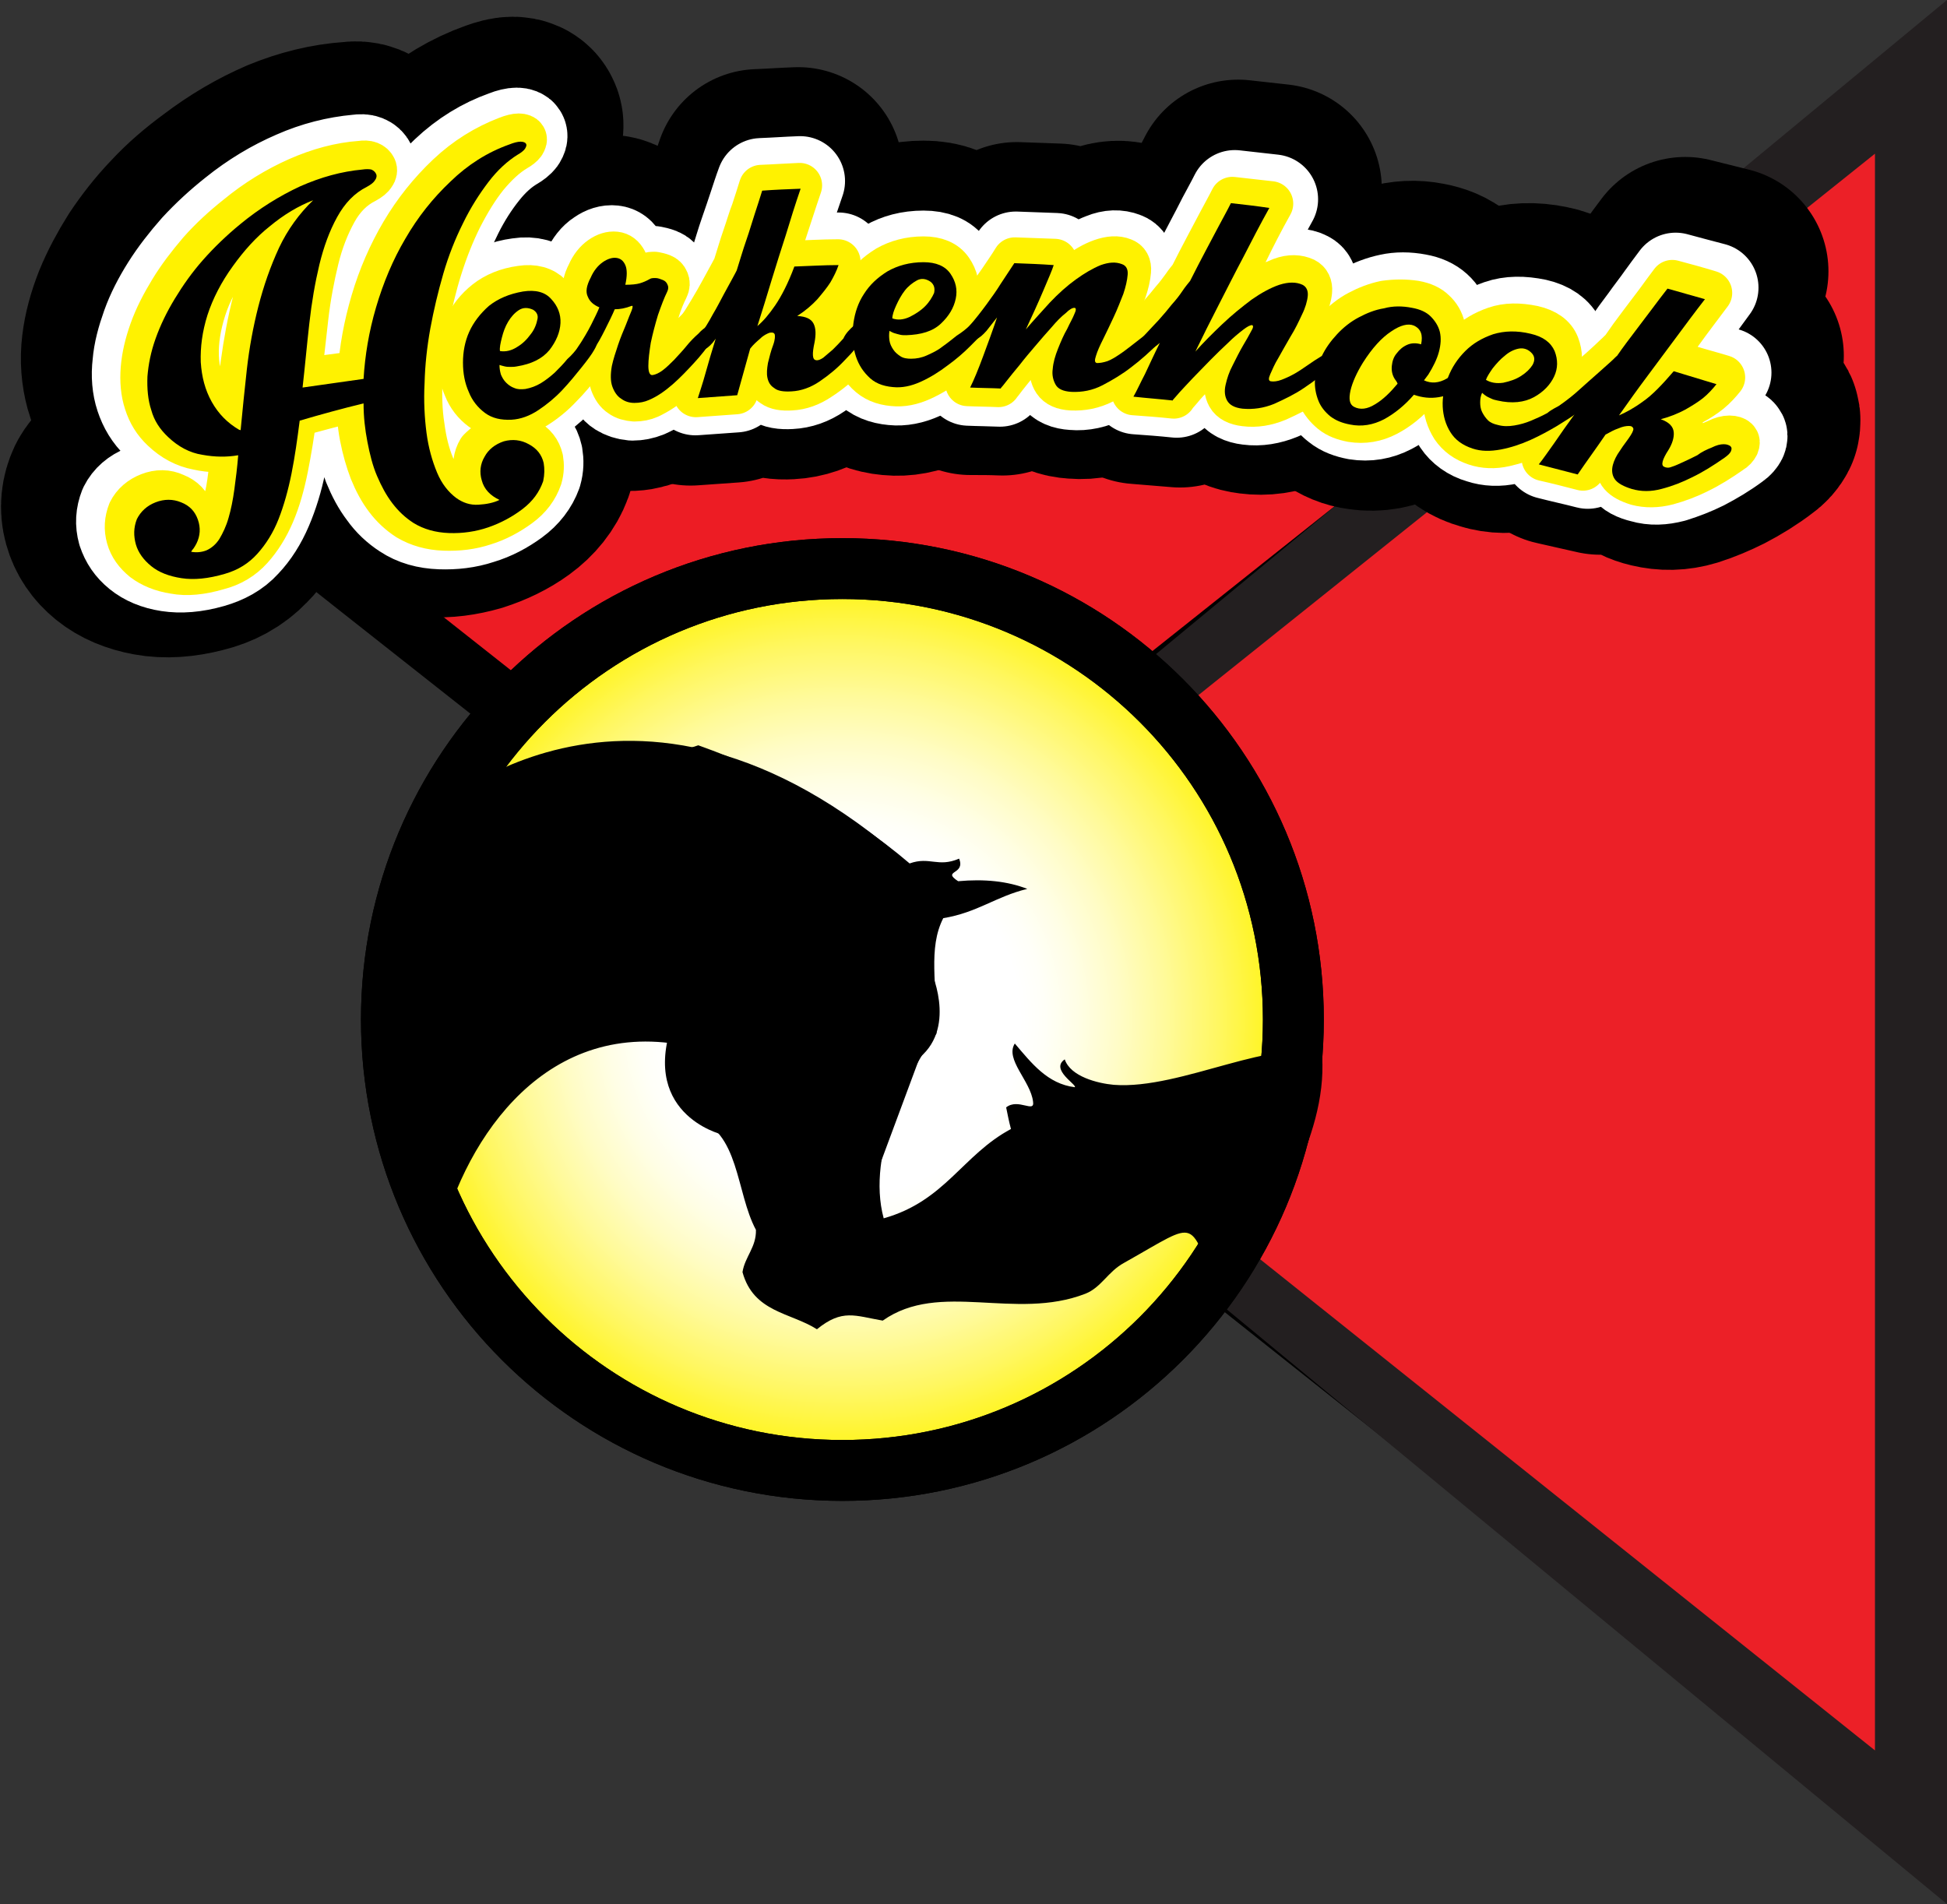
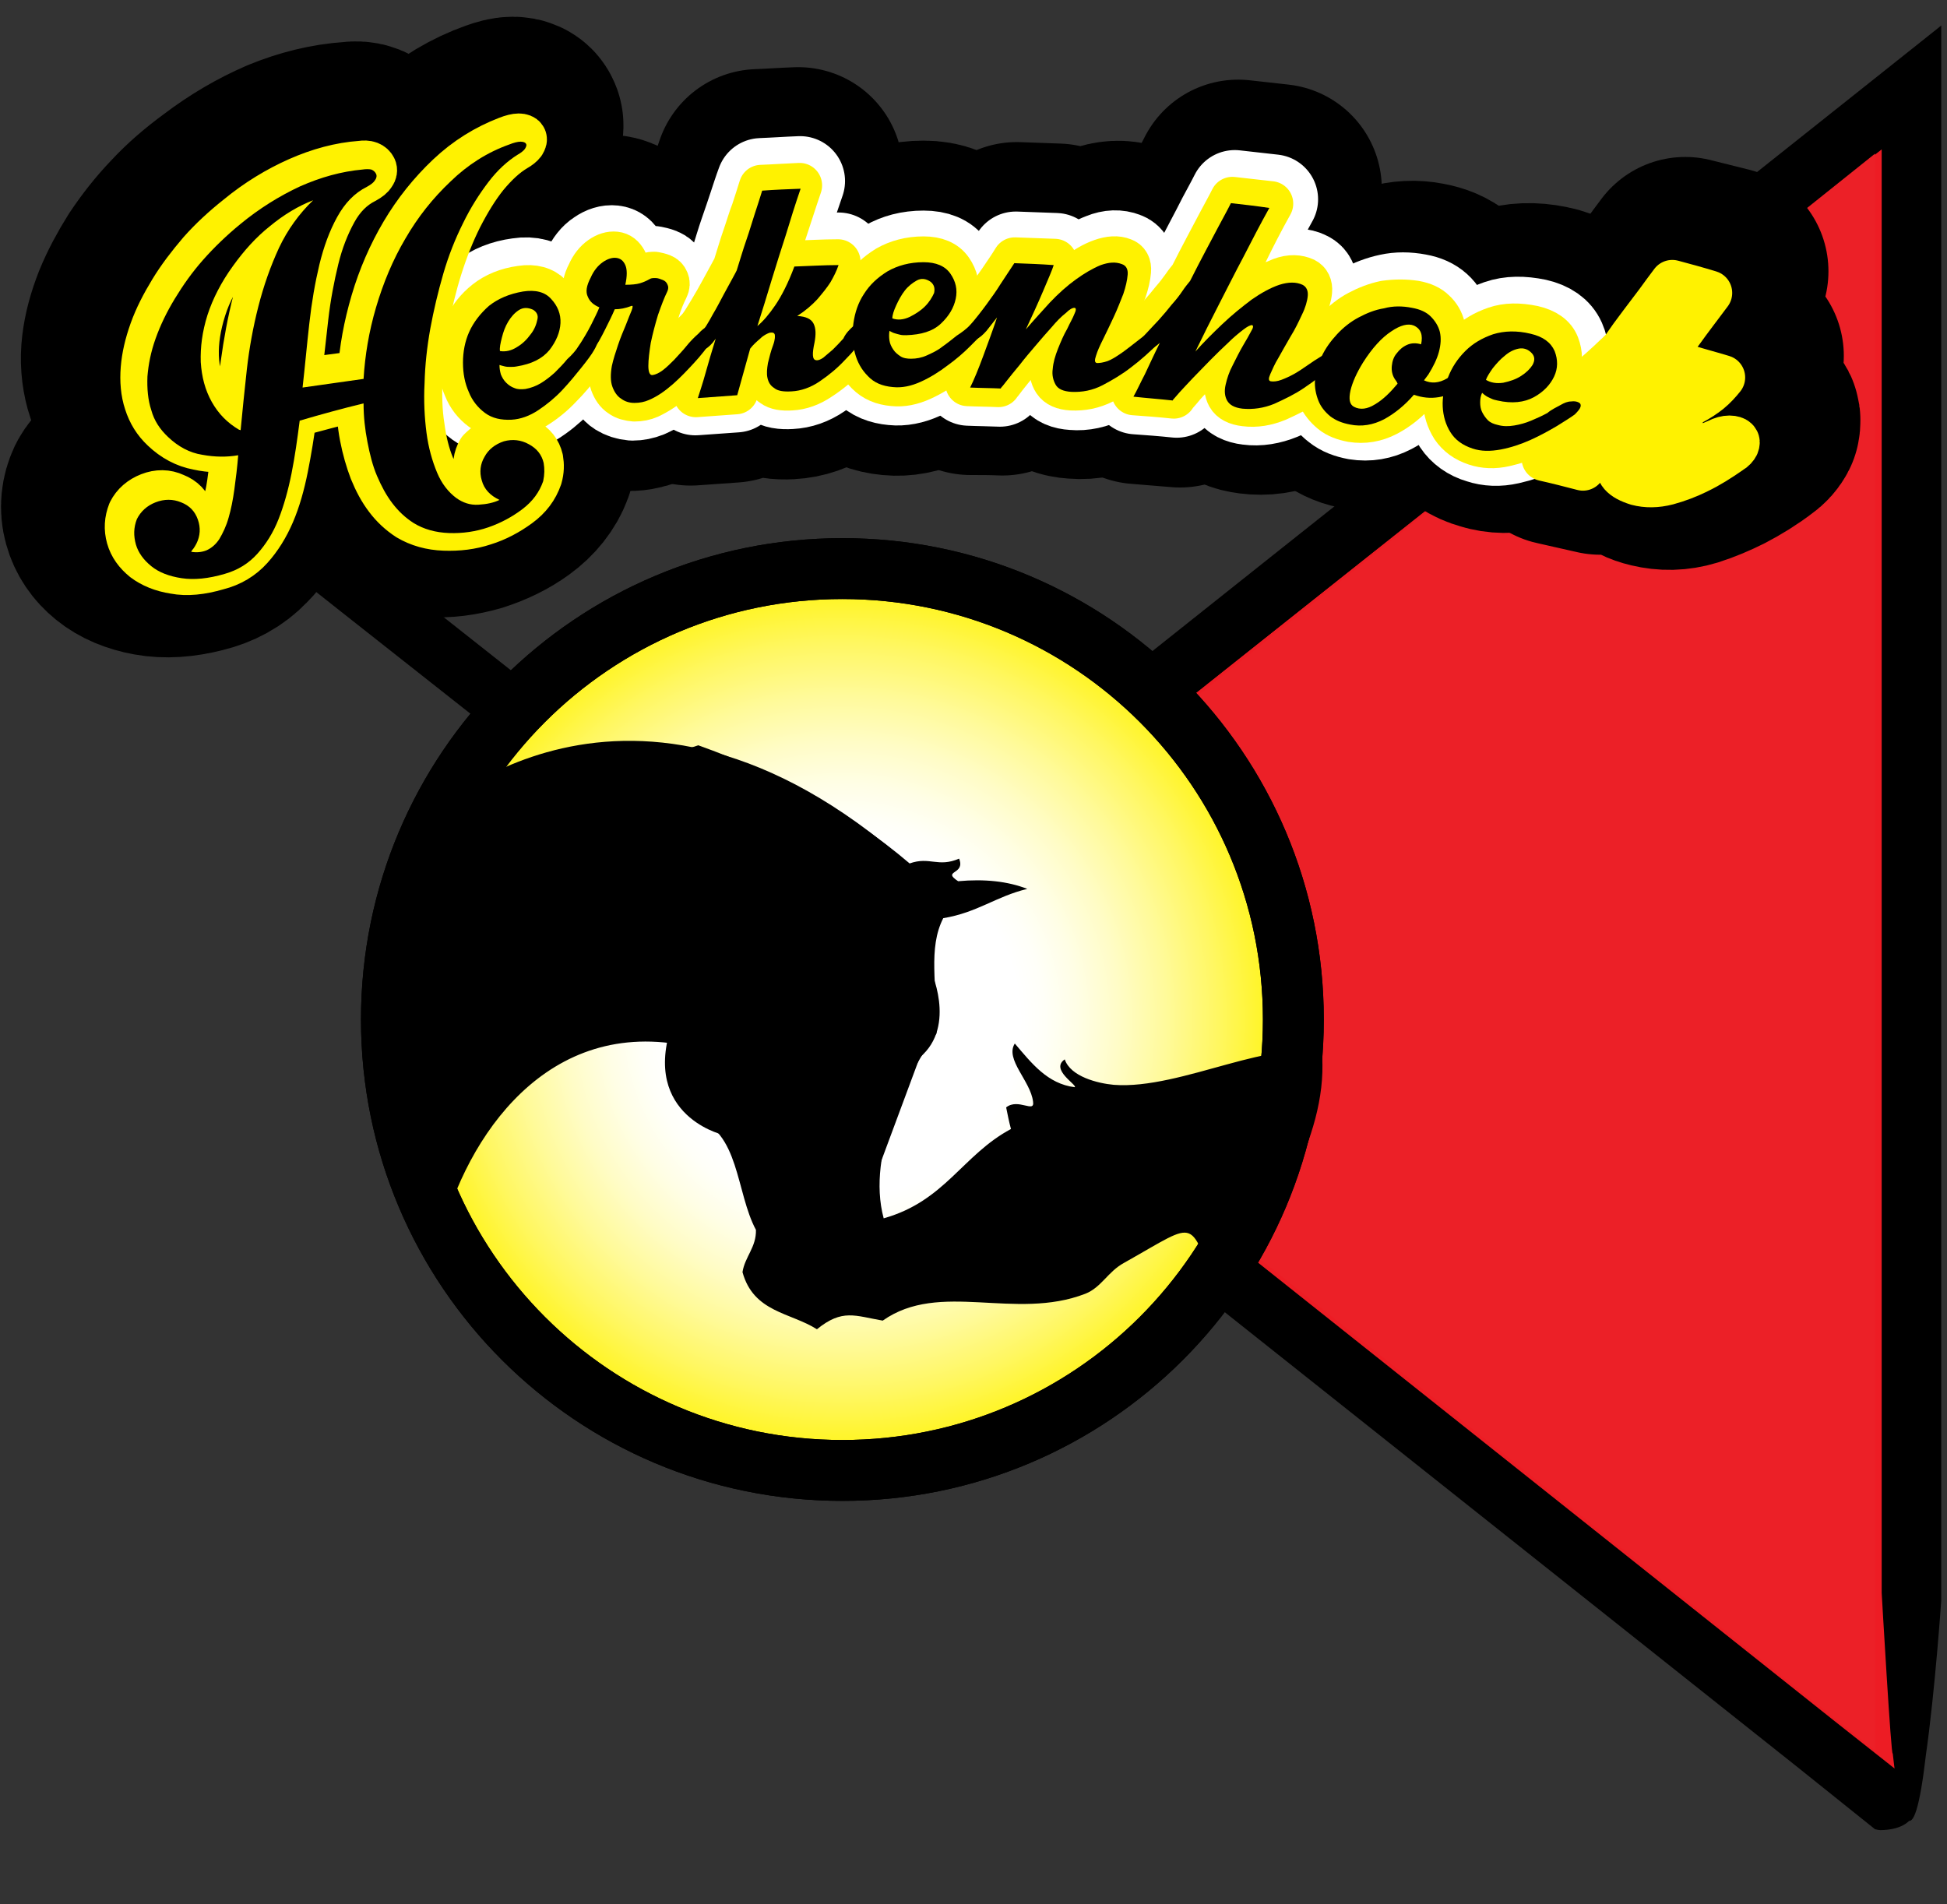
<svg xmlns="http://www.w3.org/2000/svg" version="1.1" x="0px" y="0px" viewBox="0 0 405.4 396.5" style="enable-background:new 0 0 405.4 396.5;" xml:space="preserve">
  <rect x="0" y="0" width="405.4" height="396.5" fill="#333333" stroke="none" />
  <style type="text/css">
	.st0{fill:#ED1C24;}
	.st1{fill:#231F20;}
	.st2{fill:#EC2027;}
	.st3{fill:url(#SVGID_1_);stroke:#000000;stroke-width:12.678;stroke-linecap:round;stroke-linejoin:round;stroke-miterlimit:10;}
	.st4{fill:none;}
	.st5{fill:none;stroke:#000000;stroke-width:12.678;stroke-linecap:round;stroke-linejoin:round;stroke-miterlimit:10;}
	.st6{fill:url(#SVGID_2_);}
	.st7{fill:#FFF200;stroke:#000000;stroke-width:43.63;stroke-linecap:round;stroke-linejoin:round;stroke-miterlimit:10;}
	.st8{fill:#FFFFFF;stroke:#FFFFFF;stroke-width:18.699;stroke-linecap:round;stroke-linejoin:round;stroke-miterlimit:10;}
	.st9{fill:#FFF200;stroke:#FFF200;stroke-width:9.349;stroke-linecap:round;stroke-linejoin:round;stroke-miterlimit:10;}
</style>
  <g id="Layer_5">
    <g>
      <polygon class="st0" points="397.7,378.8 170.9,198.4 397.7,18   " />
      <g>
        <g>
          <path d="M398.2,371.2c0.2,0.2,0.3,0.3,0.4,0.7c1.1,3.1,1.3,9.1-7.1,9.2c-0.2,0-0.8-0.1-1.1-0.2l-16.1-12.9L231.8,254.8      l-35.6-28.3l-17.8-14.2l-12.7-10.1l-4.4-3.5l-0.1-0.1c0,0-0.2-0.1-0.1-0.1l0.3-0.2l0.6-0.4l1.1-0.9l2.2-1.8l8.5-6.7l71.3-56.7      l78-62l39-31l19.5-15.5l17.1-13.6l4.9-3.9c0.2-0.2,0.4-0.3,0.6-0.5l0,0.8l0,1.6l0,3.1l0,12.4l0,203.2l0,106.9      c0,0-1.3,18.9-3.2,32.2c-2.6,22.5-5.4,13.5-6.9-0.4c-0.3,1.5-2.3-33.4-2.3-33.4l0-105.2l0-195.4L252.6,141.4l-71.3,56.7      l-0.4,0.3l5.1,4.1l17.8,14.2l35.6,28.3L382,358.4L398.2,371.2z" />
        </g>
      </g>
    </g>
    <g>
-       <polyline class="st0" points="170.9,198.4 309.8,87.9 31,87.9 170.9,198.4   " />
      <g>
        <g>
          <path d="M178.2,200.6c-0.2,0.2-0.3,0.3-0.8,0.3c-3.2,0.3-9.2-0.7-7.4-9c0-0.2,0.3-0.8,0.4-1l16.1-12.8l77.3-61.5l28.2-22.4      l-39.5,0L48.8,94.1l86.1,68l4.1,3.2c0,0,14.1,12.7,23.3,22.4c16,16,7.3,12.6-4.6,5.1c1,1.1-27.7-18.9-27.7-18.9l-59.2-46.7      l-23.5-18.6L28.7,94l-12.6-10l-1.6-1.3l-0.8-0.6l-0.4-0.3l-0.2-0.2h0.3l4.1,0l8.2,0l80.2,0l146.7,0l73.3,0l1.7,0      c0.1,0,0,0.1,0,0.1l-0.2,0.1l-0.3,0.3l-0.7,0.5l-2.7,2.2l-5.4,4.3l-10.8,8.6l-14.5,11.6l-21.1,16.8l-77.4,61.6L178.2,200.6z" />
        </g>
      </g>
    </g>
  </g>
  <g id="Layer_7">
-     <polygon class="st1" points="405.4,0 405.4,396.5 165.5,198.4  " />
    <polygon class="st2" points="390.4,32 390.4,364.5 182.5,198.4  " />
  </g>
  <g id="cirkel_logo">
    <radialGradient id="SVGID_1_" cx="175.416" cy="212.291" r="93.91" gradientUnits="userSpaceOnUse">
      <stop offset="0.393" style="stop-color:#FFFFFF" />
      <stop offset="0.447" style="stop-color:#FFFFF8" />
      <stop offset="0.524" style="stop-color:#FFFEE5" />
      <stop offset="0.616" style="stop-color:#FFFCC6" />
      <stop offset="0.719" style="stop-color:#FFFA9A" />
      <stop offset="0.832" style="stop-color:#FFF762" />
      <stop offset="0.95" style="stop-color:#FFF41F" />
      <stop offset="1" style="stop-color:#FFF200" />
    </radialGradient>
    <path class="st3" d="M269.3,212.3c0,51.9-42,93.9-93.9,93.9c-51.9,0-93.9-42-93.9-93.9c0-51.9,42-93.9,93.9-93.9   C227.3,118.4,269.3,160.4,269.3,212.3z" />
    <g id="XMLID_1_">
      <g>
        <path d="M81.7,195.2c0.9,19.8-11.9,19.1,9.6,64.5c4.6-20.7,20.7-46.8,49.6-42.3c-1,8.1,1.5,12.8,3.7,15.4     c9.4,2.7,8.6,15.5,12.8,23.3c0.1,3.6-2.3,5.6-2.8,8.8c2.3,8.4,10,8.4,15.5,11.9c5.3-4.3,7.9-2.8,13.7-1.8     c11.9-8.4,27.5,0.1,42.2-5.6c3.3-1.3,4.7-4.6,8-6.4c16.4-9.2,13-9.6,20.2,7.2c10.3-15.2,22.1-33.2,21.1-50.1     c-9.1-4.7-29.3,6.9-43.4,5.8c-3.3-0.3-9-1.7-10.2-5.3c-3.1,2.1,2.6,5.3,2.1,5.8c-5.7-0.7-9-5-12.5-9.1c-2.1,3.3,3.3,7.8,3.8,12.1     c0.4,2.5-3.1-0.8-5.6,1.2c0.3,1.5,0.6,3,1,4.5c-10.1,5.4-13.7,15-26.5,18.6c-3.7-13.7,5.4-30.9,11-38.5c0.1-10.3-1.8-17.7,1.4-24     c7.2-1.2,10.9-4.5,17.5-6.1c-4.1-1.6-8.9-2.1-14.4-1.6c-3.5-2.3,1.6-1.3,0.2-4.7c-4.4,1.9-6.1-0.5-10.3,1     c-12.9-11-27.8-18.8-44-24.6C114.3,165.4,80.4,166.9,81.7,195.2z" />
      </g>
      <g>
		</g>
    </g>
    <path class="st4" d="M264.7,211.4c0,50.3-40.8,91.1-91.1,91.1c-50.3,0-91.1-40.8-91.1-91.1c0-50.3,40.8-91.1,91.1-91.1   C223.9,120.3,264.7,161.1,264.7,211.4z" />
    <path class="st5" d="M269.3,212.3c0,51.9-42,93.9-93.9,93.9c-51.9,0-93.9-42-93.9-93.9c0-51.9,42-93.9,93.9-93.9   C227.3,118.4,269.3,160.4,269.3,212.3z" />
    <path class="st5" d="M269.3,212.3" />
    <radialGradient id="SVGID_2_" cx="269.326" cy="212.292" r="0" gradientUnits="userSpaceOnUse">
      <stop offset="0" style="stop-color:#FFFFFF" />
      <stop offset="8.620404e-02" style="stop-color:#FFFEF4" />
      <stop offset="0.238" style="stop-color:#FFFDD7" />
      <stop offset="0.436" style="stop-color:#FFFBA7" />
      <stop offset="0.675" style="stop-color:#FFF765" />
      <stop offset="0.945" style="stop-color:#FFF312" />
      <stop offset="1" style="stop-color:#FFF200" />
    </radialGradient>
    <path class="st6" d="M269.3,212.3" />
    <line x1="150.7" y1="235.2" x2="159.4" y2="255.3" />
    <path d="M88.7,170.3c0,0,42.2-41.8,100.5,9.6l5.4,11.6c0,0-1.6,5.1-1,10.1c0,0,5.8,12-2.1,18.6l-12,32.3l-14.3,0.8l-14-21l-1,3.9   c0,0-17.9-4.4-9.5-25l-38.3,8l-13.8-44.5" />
    <g id="tekst_diapos">
	</g>
  </g>
  <g id="Layer_6">
    <g>
      <g>
        <g>
          <path class="st7" d="M102,87.8c1.9-0.5,3.7-0.3,5.4,0.6c1.7,0.9,2.7,2.2,3.1,4c0.2,1.2,0.1,2.4-0.2,3.8      c-0.8,2.2-2.4,4.2-4.6,5.8c-2.2,1.6-4.7,2.8-7.5,3.7c-2.8,0.8-5.6,1.2-8.5,1c-2.9-0.1-5.5-0.9-7.6-2.2c-1.7-1.1-3.2-2.5-4.4-4.2      c-1.3-1.7-2.3-3.6-3.1-5.8c-0.8-2.2-1.4-4.5-1.9-7.1c-0.4-2.6-0.6-5.2-0.5-8c-4.6,1-9.2,2.1-13.8,3.3c-0.6,3.8-1.3,7.5-2.1,11      c-0.8,3.5-1.9,6.6-3.2,9.4c-1.3,2.8-2.9,5.2-4.8,7.1c-1.9,2-4.3,3.3-7.2,4c-3.5,0.9-6.6,1.1-9.3,0.6c-2.7-0.5-4.8-1.4-6.4-2.7      c-1.6-1.3-2.6-2.8-3.1-4.6c-0.5-1.8-0.3-3.6,0.5-5.3c0.9-1.6,2.3-2.8,4.2-3.4c1.9-0.6,3.7-0.6,5.4,0.2c1.8,0.8,2.9,2,3.5,3.7      c0.5,1.7,0.4,3.4-0.5,5c-0.2,0.4-0.4,0.7-0.6,0.9c-0.2,0.2-0.4,0.5-0.6,0.7c1.2,0.2,2.3,0.2,3.3-0.3c1.1-0.4,2.1-1.2,2.9-2.4      c0.8-1.2,1.5-2.6,2.1-4.3c0.6-1.7,1.1-3.7,1.5-5.9c0.4-2.2,0.8-4.6,1.1-7.1c-2.4,0.4-4.9,0.3-7.7-0.3c-2.7-0.6-5.1-1.9-7.2-3.9      c-1.6-1.6-2.8-3.5-3.4-5.7c-0.6-2.2-0.8-4.5-0.5-7c0.3-2.5,1-5.1,2.1-7.9c1.1-2.7,2.6-5.5,4.3-8.2c1.8-2.7,3.9-5.4,6.3-7.9      c2.4-2.6,5.1-4.9,8.1-7.1c4.2-3.2,8.5-5.7,12.9-7.6c4.4-1.8,8.8-2.9,13.3-3.2c0.7-0.1,1.3-0.1,1.8,0.1c0.5,0.2,0.8,0.5,1,0.9      c0.1,0.4,0.1,0.9-0.2,1.3c-0.3,0.5-0.9,0.9-1.7,1.4c-2.6,1.3-4.8,3.3-6.5,6.2c-1.7,2.8-3,6.1-4.1,9.9c-1,3.7-1.9,7.8-2.5,12.2      c-0.6,4.4-1.3,8.8-1.8,13.3c4.3-0.5,8.7-1,13-1.5c0.4-4.9,1.5-9.8,3.1-14.9c1.7-5.1,3.9-9.8,6.6-14.2c2.8-4.4,6.1-8.3,9.8-11.8      c3.8-3.4,8-5.9,12.5-7.5c1.1-0.4,1.9-0.6,2.5-0.6c0.6,0,1,0.2,1.1,0.5c0.2,0.3,0.1,0.6-0.2,1.1c-0.3,0.4-0.8,0.8-1.6,1.2      c-2.2,1.3-4.3,3.1-6.3,5.6c-2,2.4-3.9,5.3-5.6,8.5c-1.7,3.2-3.2,6.7-4.4,10.4c-1.3,3.7-2.3,7.5-3,11.4      c-0.8,3.8-1.3,7.6-1.5,11.3c-0.3,3.7-0.2,7.2,0.1,10.3c0.4,3.2,1,5.9,2,8.3c1,2.4,2.3,4.2,4,5.4c1.4,1,3,1.5,4.7,1.4      c1.8-0.1,3.3-0.4,4.5-0.9c-2-0.9-3.2-2.3-3.7-4.1c-0.5-1.7-0.3-3.4,0.7-4.9C98.7,89.4,100.2,88.4,102,87.8z M45.9,84.4      c0.6-4.1,1.2-8.3,1.9-12.7c0.7-4.4,1.6-8.8,2.9-13c1.3-4.3,2.9-8.3,4.8-12.1c1.9-3.8,4.4-7,7.5-9.8c-3.2,1.2-6.3,2.9-9.3,5.1      c-3,2.3-5.7,5-8.1,8.1c-2.6,3.3-4.5,6.7-5.7,10.1c-1.2,3.4-1.8,6.7-1.8,9.8c0,3.1,0.7,5.9,2,8.4c1.3,2.5,3.2,4.5,5.6,5.9      C45.7,84.3,45.8,84.3,45.9,84.4z" />
          <path class="st7" d="M118.5,68.3c0.5-0.7,1.1-1.1,1.7-1.4c0.6-0.3,1.2-0.4,1.6-0.4c0.4,0.1,0.7,0.3,0.7,0.7      c0.1,0.4-0.1,1.1-0.6,1.9c-0.6,0.9-1.5,2.1-2.7,3.6c-1.2,1.5-2.6,3.1-4.2,4.6c-1.6,1.6-3.4,2.9-5.3,4.1      c-1.9,1.2-3.8,1.8-5.8,1.9c-2.2,0.1-4.1-0.4-5.6-1.5c-1.5-1.1-2.7-2.6-3.4-4.4c-0.8-1.8-1.1-3.8-1.1-6.1c0-2.2,0.5-4.4,1.5-6.4      c1-2,2.4-3.8,4.4-5.3c1.9-1.5,4.4-2.5,7.4-2.9c2.7-0.3,4.7,0.2,6,1.6c1.3,1.4,1.9,3.1,1.8,5c-0.1,1.9-0.9,3.8-2.5,5.5      c-1.6,1.8-3.9,2.9-7,3.3c-0.5,0.1-1,0.1-1.4,0.1c-0.4,0-0.8-0.1-1.2-0.1c-0.4-0.1-0.8-0.2-1.2-0.3c-0.1,0.7,0,1.3,0.3,2      c0.2,0.7,0.6,1.3,1.1,1.8c0.5,0.5,1.1,0.9,1.8,1.2c0.7,0.3,1.5,0.3,2.3,0.2c1.2-0.2,2.3-0.5,3.3-1.1c1.1-0.6,2.1-1.3,3-2.2      c1-0.8,1.9-1.8,2.7-2.7C117,70,117.8,69.1,118.5,68.3z M108.9,60.5c-1.1-0.5-2.1-0.5-3,0.1c-0.9,0.6-1.7,1.4-2.3,2.4      c-0.6,1-1.1,2.1-1.5,3.3c-0.4,1.2-0.5,2.1-0.5,2.8c1.2,0.2,2.4,0,3.6-0.8c1.2-0.7,2.2-1.6,3-2.6c0.8-1,1.3-2,1.5-3      C110,61.7,109.7,60.9,108.9,60.5z" />
          <path class="st7" d="M118.5,68.3c1.1-1.7,2.1-3.2,2.8-4.6c0.7-1.4,1.4-2.6,1.9-3.5c-1.2-0.5-2-1.2-2.4-2.2c-0.4-1-0.2-2.3,0.6-4      c0.7-1.4,1.6-2.5,2.6-3.2c1.1-0.7,2-1,2.9-0.9c0.9,0.1,1.5,0.6,2,1.6c0.4,0.9,0.4,2.3-0.1,4.1c1.4,0,2.4-0.1,3.1-0.2      c0.7-0.2,1.4-0.4,2.1-0.8c0.3-0.2,0.7-0.2,1.2-0.2c0.5,0.1,1,0.2,1.5,0.4c0.5,0.2,0.8,0.5,1,1c0.2,0.4,0.1,0.9-0.1,1.5      c-0.6,1.2-1.3,2.8-2,4.7c-0.7,2-1.2,3.9-1.6,5.8c-0.4,1.9-0.6,3.5-0.6,4.8c0,1.3,0.3,2,0.9,1.9c0.7-0.1,1.4-0.4,2.2-1      c0.8-0.6,1.7-1.3,2.5-2.2c0.9-0.9,1.8-1.8,2.6-2.7c0.9-1,1.7-1.8,2.6-2.6c0.8-0.8,1.5-1.3,2.1-1.5c0.6-0.2,1.1-0.3,1.5-0.1      c0.3,0.2,0.5,0.5,0.5,1c0,0.5-0.2,1-0.7,1.6c-1.3,1.9-2.8,3.6-4.3,5.3c-1.3,1.4-2.9,2.9-4.5,4.3c-1.7,1.4-3.4,2.5-5.2,3.3      c-1,0.4-2,0.6-3.1,0.5c-1.1-0.1-2-0.4-2.9-0.9c-0.8-0.5-1.4-1.4-1.8-2.5c-0.4-1.1-0.4-2.6,0-4.3c0.4-1.4,0.8-2.9,1.4-4.4      c0.6-1.5,1.2-2.9,1.7-4.1c0.5-1.2,1-2.2,1.3-3c0.3-0.8,0.3-1.1,0-1c-1.3,0.5-2.5,0.7-3.6,0.7c-0.6,1.2-1.2,2.6-2.1,4.2      c-0.8,1.6-1.7,3-2.6,4.3c-0.7,1-1.3,1.7-1.9,2c-0.6,0.3-1.1,0.4-1.4,0.2c-0.4-0.2-0.6-0.6-0.6-1.1C117.8,69.6,118,69,118.5,68.3      z" />
          <path class="st7" d="M177.4,64.3c0.8-0.7,1.5-1.2,2.2-1.4c0.7-0.2,1.2-0.2,1.5,0c0.3,0.2,0.5,0.5,0.5,1c0,0.5-0.3,1-0.8,1.6      c-1.6,2.3-3.4,4.3-5.2,6.1c-1.6,1.6-3.3,3-5.3,4.3c-2,1.3-4,2-6.1,2.1c-1.7,0.1-3-0.1-3.8-0.7c-0.8-0.5-1.3-1.2-1.5-2.1      c-0.2-0.9-0.1-1.9,0.2-3.1c0.3-1.2,0.7-2.5,1.1-3.8c0.4-1.1,0.5-1.9,0.3-2.2c-0.2-0.4-0.6-0.5-1.1-0.3c-0.5,0.2-1.2,0.5-2,1.1      c-0.8,0.6-1.5,1.3-2.2,2.1c-1,3.2-2,6.5-2.9,9.7c-2.8,0.2-5.7,0.4-8.5,0.6c0.5-1.3,1-3,1.7-5.2c0.6-2.2,1.4-4.5,2.2-7.1      c-0.1,0-0.1,0-0.1,0.1c-0.7,1-1.4,1.6-2,1.9c-0.6,0.3-1.1,0.3-1.5,0.1c-0.4-0.2-0.6-0.6-0.6-1.1c0-0.6,0.2-1.2,0.7-1.8      c1-1.3,2-2.8,2.9-4.3c0.9-1.5,1.7-2.9,2.4-4.2c0.7-1.3,1.4-2.4,1.9-3.3c0.5-0.9,0.8-1.5,1-1.7c0.7-2.2,1.4-4.3,2.1-6.3      c0.7-2,1.3-3.8,1.8-5.3c0.6-1.8,1.2-3.4,1.7-4.9c2.7-0.1,5.4-0.3,8.2-0.4c-1.1,3.2-2.2,6.4-3.3,9.6c-0.9,2.8-1.9,5.9-3,9.2      c-1.1,3.3-2.1,6.6-3.1,9.7c1.2-1,2.5-2.4,3.9-4.3c1.4-1.9,2.8-4.6,4.1-8.1c3.1-0.1,6.3-0.2,9.4-0.3c-0.4,1.2-1,2.4-1.8,3.6      c-0.7,1.1-1.6,2.2-2.8,3.5c-1.1,1.2-2.6,2.4-4.3,3.5c1.8,0.1,3,0.6,3.5,1.7c0.5,1,0.5,2.3,0.1,3.9c-0.6,2.3-0.5,3.6,0.2,3.7      c0.4,0.1,1,0,1.6-0.5c0.6-0.4,1.3-1,2-1.7c0.7-0.7,1.5-1.4,2.3-2.3C175.7,65.9,176.6,65.1,177.4,64.3z" />
          <path class="st7" d="M202.3,64.3c0.6-0.6,1.2-1,1.9-1.2c0.7-0.2,1.2-0.3,1.6-0.2c0.4,0.1,0.6,0.4,0.6,0.8c0,0.4-0.3,1-0.9,1.8      c-0.7,0.8-1.7,1.8-3.1,3.2c-1.4,1.4-3,2.7-4.8,4c-1.8,1.3-3.7,2.5-5.8,3.4c-2.1,0.9-4,1.3-6,1.1c-2.2-0.2-4-0.9-5.4-2.3      c-1.4-1.3-2.3-2.9-2.8-4.9c-0.5-1.9-0.6-4-0.3-6.2c0.3-2.2,1.1-4.3,2.3-6.1c1.2-1.9,2.9-3.4,5-4.7c2.1-1.2,4.7-1.9,7.7-1.9      c2.7,0,4.6,0.8,5.8,2.4c1.1,1.6,1.5,3.3,1.2,5.2c-0.4,1.9-1.4,3.6-3.2,5.2c-1.8,1.6-4.2,2.4-7.4,2.4c-0.5,0-1,0-1.4-0.1      c-0.4-0.1-0.8-0.2-1.2-0.3c-0.4-0.1-0.7-0.3-1.1-0.5c-0.1,0.7-0.1,1.3,0,2c0.2,0.7,0.4,1.3,0.8,1.9c0.4,0.6,0.9,1,1.6,1.4      c0.7,0.4,1.4,0.5,2.3,0.5c1.2,0,2.3-0.2,3.4-0.7c1.1-0.5,2.2-1,3.3-1.8c1.1-0.7,2.1-1.5,3-2.3C200.6,65.8,201.5,65,202.3,64.3z       M193.8,55.3c-1-0.7-2-0.8-3-0.3c-1,0.5-1.8,1.2-2.6,2.1c-0.7,0.9-1.4,2-1.9,3.1c-0.5,1.1-0.8,2-0.9,2.7      c1.2,0.4,2.4,0.3,3.7-0.3c1.3-0.6,2.4-1.3,3.3-2.2c0.9-0.9,1.6-1.9,1.9-2.8C194.8,56.6,194.6,55.8,193.8,55.3z" />
          <path class="st7" d="M202.3,64.3c1.2-1.4,2.4-2.8,3.5-4.3c1.1-1.5,2.1-2.9,3-4.2c1-1.5,2-2.9,2.9-4.4c2.8,0.1,5.6,0.2,8.4,0.3      c-0.3,1-1.1,2.8-2.2,5.4c-1.1,2.6-2.3,5.2-3.7,8c1.6-1.9,3.3-3.7,5.1-5.6c1.8-1.9,3.6-3.5,5.5-4.8c1.8-1.4,3.6-2.4,5.3-3      c1.7-0.7,3.2-0.7,4.5-0.3c0.9,0.3,1.3,1.1,1.3,2.2c0,1.2-0.3,2.5-0.9,4c-0.6,1.5-1.2,3.1-2,4.8c-0.8,1.7-1.6,3.2-2.2,4.6      c-0.7,1.4-1.2,2.5-1.5,3.5c-0.3,0.9-0.2,1.4,0.2,1.4c0.7,0,1.4-0.1,2.2-0.5c0.8-0.3,1.7-0.8,2.6-1.4c0.9-0.6,1.8-1.3,2.7-2      c0.9-0.7,1.9-1.4,2.8-2.1c0.9-0.7,1.7-1.1,2.4-1.2c0.6-0.1,1.1-0.1,1.4,0.1c0.3,0.2,0.4,0.6,0.4,1c-0.1,0.5-0.4,1-1,1.5      c-2.1,2.1-4.2,3.9-6.2,5.5c-1.8,1.4-3.9,2.6-6.1,3.7c-2.2,1.1-4.4,1.6-6.7,1.4c-1.7-0.1-2.9-0.6-3.4-1.5c-0.6-0.9-0.8-2-0.7-3.3      c0.1-1.3,0.5-2.7,1.1-4.2c0.6-1.5,1.2-2.9,1.9-4.1c0.7-1.3,1.2-2.3,1.5-3.1c0.4-0.8,0.4-1.3,0-1.3c-0.4,0-1,0.3-1.9,1.1      c-0.9,0.7-1.9,1.7-3,2.9c-1.1,1.2-2.3,2.5-3.5,3.9c-1.2,1.4-2.4,2.7-3.4,4c-1.1,1.3-1.9,2.3-2.6,3.2c-0.7,0.9-1.1,1.5-1.3,1.6      c0,0,0,0.1,0,0.1c-2.2-0.1-4.4-0.1-6.6-0.1c0.8-1.6,1.7-3.8,2.8-6.5c1-2.7,2-5.4,3-8.2c-0.8,0.9-1.5,1.9-2.3,2.8      c-0.8,0.9-1.6,1.5-2.2,1.7c-0.6,0.2-1.1,0.2-1.5,0c-0.4-0.2-0.5-0.6-0.5-1.2C201.5,65.4,201.8,64.9,202.3,64.3z" />
          <path class="st7" d="M239.7,66c1-1,1.9-2,2.9-3.2c1-1.1,1.9-2.2,2.8-3.2c0.9-1,1.6-2,2.3-2.8c0.6-0.9,1.2-1.6,1.6-2.1      c1.1-2.2,2.2-4.3,3.2-6.2c1-1.9,1.9-3.7,2.7-5.2c0.9-1.7,1.8-3.3,2.6-4.9c2.7,0.3,5.4,0.6,8.1,0.9c-1.9,3.4-3.7,6.9-5.4,10.5      c-1.5,3-3.2,6.3-5,9.8c-1.8,3.5-3.4,6.8-4.8,9.8c1.7-1.9,3.6-3.8,5.7-5.8c2.1-1.9,4.1-3.7,6.1-5.1c2-1.5,4-2.5,5.9-3.2      c1.9-0.7,3.5-0.7,4.9,0c0.9,0.4,1.2,1.1,1.1,2.3c-0.1,1.2-0.5,2.5-1.1,4c-0.6,1.5-1.4,3-2.3,4.6c-0.9,1.6-1.7,3.1-2.5,4.4      c-0.8,1.3-1.3,2.5-1.7,3.4c-0.4,0.9-0.3,1.4,0.1,1.5c0.6,0.1,1.4,0,2.2-0.3c0.8-0.3,1.7-0.7,2.6-1.3c0.9-0.5,1.9-1.2,2.8-1.8      c1-0.7,1.9-1.3,2.9-1.9c1-0.6,1.8-1,2.5-1.1c0.7-0.1,1.2,0,1.5,0.2c0.3,0.2,0.4,0.6,0.2,1c-0.1,0.4-0.5,0.9-1.1,1.4      c-2.2,2-4.4,3.7-6.6,5.1c-1.9,1.3-4,2.4-6.3,3.3c-2.3,1-4.5,1.3-6.8,1c-1.7-0.2-2.8-0.7-3.3-1.7c-0.5-0.9-0.7-2-0.4-3.3      c0.2-1.3,0.7-2.6,1.4-4.1c0.7-1.5,1.4-2.8,2.1-4c0.7-1.2,1.3-2.2,1.7-3c0.5-0.8,0.5-1.2,0.1-1.3c-0.4,0-1,0.3-1.9,1      c-0.9,0.7-2,1.6-3.2,2.7c-1.2,1.1-2.4,2.3-3.7,3.7c-1.3,1.3-2.5,2.6-3.7,3.8c-1.1,1.2-2.1,2.2-2.8,3.1c-0.8,0.9-1.2,1.4-1.4,1.6      c0,0,0,0.1,0,0.1c-2.8-0.2-5.7-0.5-8.5-0.7c0.7-1.2,1.5-2.8,2.4-4.7c0.9-1.9,1.9-4.1,3.1-6.6c-0.9,0.8-1.6,1.3-2.2,1.4      c-0.6,0.2-1.1,0.1-1.4-0.2c-0.3-0.3-0.4-0.7-0.3-1.2C238.9,67.1,239.2,66.6,239.7,66z" />
          <path class="st7" d="M296.5,59.7c1.7,0.3,3.1,0.9,4,1.7c1,0.9,1.7,1.9,2,3.2c0.3,1.3,0.3,2.7-0.1,4.2c-0.4,1.5-1.1,3.1-2.1,4.8      c-0.3,0.4-0.6,0.8-0.9,1.3c1.6,0.7,3.2,0.5,4.9-0.5c0.9-0.6,1.7-0.9,2.4-1c0.6-0.1,1.1,0,1.4,0.3c0.3,0.3,0.4,0.6,0.3,1.1      c-0.1,0.5-0.4,0.9-1,1.4c-1.2,1-2.8,1.7-4.6,2.1c-1.8,0.3-3.6,0.2-5.4-0.4c-1.9,2.2-4,4-6.3,5.2c-2.3,1.2-4.8,1.7-7.3,1.3      c-1.6-0.2-3-0.8-4.2-1.7c-1.2-0.9-2.1-1.9-2.7-3.2c-0.6-1.3-0.9-2.7-0.8-4.3c0-1.6,0.5-3.2,1.3-4.9c0.8-1.7,1.9-3.2,3.2-4.7      c1.3-1.4,2.8-2.6,4.5-3.6c1.7-1,3.5-1.6,5.4-2C292.5,59.4,294.5,59.3,296.5,59.7z M293.3,74.6c-0.5-0.8-0.8-1.7-0.7-2.7      c0.1-1,0.4-1.9,1-2.6c0.6-0.8,1.3-1.4,2.2-1.8c0.9-0.4,1.9-0.5,3-0.2c0.4-1.9-0.1-3.2-1.6-3.9c-1.2-0.5-2.8,0-4.8,1.3      c-2,1.3-4,3.5-5.9,6.7c-1.3,2.1-2.1,4.1-2.5,5.9c-0.4,1.8-0.1,2.9,0.8,3.4c1.4,0.7,2.9,0.5,4.6-0.6c1.7-1.1,3.3-2.5,4.7-4.4      C293.8,75.3,293.6,74.9,293.3,74.6z" />
          <path class="st7" d="M328.9,79.2c0.7-0.5,1.4-0.7,2.1-0.8c0.7-0.1,1.2,0,1.6,0.2c0.4,0.2,0.5,0.5,0.5,0.9      c-0.1,0.4-0.5,1-1.2,1.6c-0.8,0.6-2.1,1.5-3.7,2.5c-1.7,1.1-3.5,2.1-5.5,3c-2,1-4.1,1.7-6.3,2.2c-2.2,0.5-4.2,0.5-6.1-0.1      c-2.2-0.6-3.8-1.7-4.8-3.3c-1.1-1.6-1.7-3.3-1.8-5.3c-0.1-2,0.2-4,0.9-6.1c0.8-2.1,1.9-4,3.5-5.6c1.6-1.6,3.5-2.8,5.9-3.6      c2.3-0.8,5-0.9,7.9-0.3c2.6,0.5,4.4,1.7,5.2,3.5c0.8,1.8,0.8,3.6,0.1,5.3c-0.7,1.8-2.1,3.2-4.2,4.4c-2.1,1.2-4.6,1.5-7.7,0.8      c-0.5-0.1-1-0.2-1.3-0.4c-0.4-0.1-0.7-0.3-1.1-0.5c-0.3-0.2-0.7-0.4-1-0.7c-0.3,0.6-0.4,1.3-0.4,2c0,0.7,0.2,1.4,0.5,2      c0.3,0.6,0.7,1.2,1.3,1.7c0.6,0.5,1.3,0.8,2.1,1c1.1,0.2,2.3,0.2,3.5,0c1.2-0.2,2.4-0.6,3.6-1.1c1.2-0.5,2.3-1.1,3.5-1.7      C326.9,80.3,328,79.7,328.9,79.2z M322.4,68.7c-0.9-0.9-1.9-1.2-2.9-0.9c-1,0.3-2,0.8-2.9,1.5c-0.9,0.8-1.7,1.6-2.4,2.6      c-0.7,1-1.2,1.8-1.4,2.5c1.1,0.6,2.3,0.8,3.7,0.5c1.4-0.3,2.6-0.8,3.7-1.5c1.1-0.7,1.9-1.5,2.4-2.4      C323.1,70.1,323,69.4,322.4,68.7z" />
          <path class="st7" d="M361.4,87.3c1-0.5,1.8-0.7,2.5-0.7c0.7,0,1.2,0.1,1.4,0.4c0.3,0.3,0.3,0.6,0.2,1.1      c-0.2,0.4-0.6,0.9-1.2,1.3c-2.2,1.7-4.5,3.1-6.8,4.3c-2,1-4.1,1.9-6.3,2.6c-2.3,0.7-4.4,0.7-6.5,0.2c-1.7-0.4-2.8-1-3.4-1.7      c-0.6-0.7-0.9-1.5-0.8-2.4c0.1-0.9,0.4-1.9,1.1-3c0.6-1.1,1.4-2.2,2.2-3.3c0.7-1,1-1.7,0.9-2.1c-0.1-0.4-0.4-0.6-1-0.6      c-0.6,0-1.3,0.2-2.2,0.5c-0.9,0.4-1.8,0.8-2.7,1.3c-1.9,2.8-3.7,5.6-5.6,8.5c-2.8-0.6-5.6-1.3-8.4-1.9c0.8-1.1,1.9-2.6,3.1-4.5      c1.2-1.9,2.6-3.9,4.2-6.2c-0.1,0-0.1,0-0.1,0.1c-1,0.7-1.8,1.1-2.5,1.2c-0.7,0.1-1.1,0-1.5-0.3c-0.3-0.3-0.4-0.7-0.2-1.3      c0.2-0.5,0.5-1,1.2-1.5c1.3-1,2.7-2.1,4-3.3c1.3-1.2,2.5-2.3,3.6-3.3c1.1-1,2-1.9,2.7-2.6c0.8-0.7,1.2-1.2,1.4-1.3      c1.3-1.9,2.6-3.7,3.8-5.5c1.2-1.7,2.3-3.2,3.3-4.6c1.1-1.5,2.1-2.9,3.1-4.2c2.7,0.7,5.3,1.3,8,2c-2,2.8-4,5.5-5.9,8.3      c-1.7,2.4-3.6,5.1-5.6,8c-2,2.9-3.9,5.7-5.8,8.4c1.4-0.6,3.1-1.6,5-3c1.9-1.4,4-3.6,6.3-6.5c3.1,0.8,6.1,1.6,9.2,2.4      c-0.8,1-1.7,2-2.8,2.9c-1,0.8-2.2,1.7-3.7,2.5c-1.5,0.8-3.2,1.6-5.2,2.1c1.8,0.6,2.7,1.5,2.9,2.6c0.2,1.1-0.2,2.4-1,3.7      c-1.2,2.1-1.5,3.3-0.8,3.6c0.4,0.2,0.9,0.2,1.6,0c0.7-0.3,1.5-0.6,2.4-1c0.9-0.4,1.9-0.9,2.9-1.5      C359.3,88.2,360.4,87.7,361.4,87.3z" />
        </g>
      </g>
      <g>
        <g>
-           <path class="st8" d="M103.6,90.2c1.8-0.5,3.6-0.3,5.3,0.6c1.7,0.9,2.7,2.2,3.1,4c0.2,1.2,0.2,2.4-0.2,3.8      c-0.8,2.2-2.3,4.2-4.5,5.8c-2.2,1.6-4.6,2.9-7.3,3.7c-2.7,0.9-5.5,1.2-8.3,1.1c-2.9-0.1-5.4-0.8-7.5-2.2      c-1.7-1.1-3.2-2.5-4.4-4.2c-1.3-1.7-2.3-3.6-3.2-5.8c-0.8-2.2-1.5-4.5-1.9-7.1c-0.5-2.6-0.7-5.2-0.7-8c-4.5,1.1-9,2.2-13.5,3.5      c-0.5,3.8-1.1,7.5-1.9,11c-0.7,3.5-1.7,6.7-2.9,9.5c-1.2,2.8-2.7,5.2-4.6,7.2c-1.8,2-4.2,3.3-7,4.1c-3.5,1-6.5,1.2-9.1,0.8      c-2.6-0.4-4.7-1.3-6.3-2.6c-1.6-1.3-2.6-2.8-3.2-4.6c-0.5-1.8-0.4-3.5,0.3-5.3c0.8-1.6,2.2-2.8,4-3.5c1.8-0.7,3.6-0.6,5.3,0.1      c1.8,0.7,2.9,2,3.5,3.6c0.6,1.7,0.4,3.4-0.4,5c-0.2,0.4-0.4,0.7-0.6,0.9c-0.2,0.2-0.4,0.5-0.6,0.7c1.2,0.2,2.2,0.1,3.3-0.3      c1.1-0.4,2-1.3,2.8-2.4c0.8-1.2,1.4-2.6,2-4.3c0.6-1.7,1-3.7,1.4-5.9c0.3-2.2,0.7-4.6,1-7.1c-2.3,0.4-4.9,0.3-7.6-0.2      c-2.7-0.5-5.1-1.8-7.2-3.8c-1.7-1.6-2.8-3.5-3.5-5.6c-0.7-2.1-0.9-4.5-0.6-7c0.2-2.5,0.9-5.1,1.9-7.9c1-2.8,2.4-5.5,4.1-8.2      c1.7-2.7,3.8-5.4,6.1-8c2.4-2.6,5-5,7.9-7.3c4.1-3.3,8.3-5.8,12.7-7.7c4.3-1.9,8.7-3,13.1-3.4c0.7-0.1,1.3-0.1,1.8,0.1      c0.5,0.2,0.8,0.5,1,0.9c0.2,0.4,0.1,0.9-0.2,1.3c-0.3,0.5-0.8,0.9-1.7,1.4c-2.6,1.3-4.7,3.4-6.3,6.2c-1.6,2.9-2.9,6.2-3.9,9.9      c-1,3.7-1.7,7.8-2.3,12.2c-0.6,4.4-1.1,8.8-1.6,13.3c4.3-0.6,8.6-1.1,12.8-1.6c0.3-4.9,1.3-9.8,2.8-14.9      c1.6-5.1,3.7-9.8,6.4-14.3c2.7-4.4,5.9-8.4,9.6-11.9c3.7-3.5,7.8-6,12.3-7.6c1-0.4,1.9-0.6,2.5-0.6c0.6,0,1,0.2,1.1,0.4      c0.2,0.3,0.1,0.6-0.2,1.1c-0.3,0.4-0.8,0.8-1.5,1.2c-2.2,1.3-4.3,3.2-6.2,5.6c-2,2.5-3.8,5.3-5.4,8.5c-1.6,3.2-3.1,6.7-4.3,10.5      c-1.2,3.7-2.1,7.5-2.8,11.4c-0.7,3.8-1.2,7.6-1.4,11.4c-0.2,3.7-0.1,7.2,0.3,10.3c0.4,3.1,1.1,5.9,2.1,8.3c1,2.4,2.3,4.1,4,5.3      c1.4,1,2.9,1.5,4.7,1.4c1.7-0.1,3.2-0.4,4.5-0.9c-2-0.9-3.2-2.3-3.7-4.1c-0.5-1.7-0.3-3.4,0.6-4.9      C100.4,91.8,101.7,90.7,103.6,90.2z M48.2,87.3c0.5-4.1,1-8.3,1.6-12.7c0.6-4.4,1.5-8.8,2.6-13.1c1.2-4.3,2.7-8.3,4.5-12.1      c1.9-3.8,4.3-7.1,7.3-9.9c-3.2,1.2-6.2,2.9-9.1,5.3c-2.9,2.3-5.6,5-7.9,8.2c-2.5,3.3-4.3,6.7-5.5,10.2c-1.2,3.5-1.7,6.7-1.5,9.8      c0.1,3.1,0.8,5.9,2.2,8.3c1.3,2.5,3.2,4.4,5.7,5.9C48,87.2,48.1,87.3,48.2,87.3z" />
          <path class="st8" d="M119.5,70.5c0.5-0.7,1.1-1.1,1.7-1.5c0.6-0.3,1.1-0.4,1.5-0.4c0.4,0.1,0.7,0.3,0.7,0.7      c0.1,0.4-0.1,1.1-0.6,1.9c-0.6,0.9-1.4,2.1-2.6,3.6c-1.2,1.5-2.6,3.1-4.1,4.7c-1.6,1.6-3.3,3-5.1,4.1c-1.9,1.2-3.8,1.8-5.7,1.9      c-2.2,0.1-4.1-0.4-5.6-1.5c-1.5-1.1-2.7-2.6-3.4-4.4c-0.8-1.8-1.2-3.8-1.2-6.1c0-2.2,0.5-4.4,1.4-6.4c0.9-2,2.3-3.8,4.2-5.3      c1.9-1.5,4.3-2.5,7.3-2.9c2.6-0.4,4.6,0.2,6,1.6c1.3,1.4,2,3.1,1.9,5c-0.1,1.9-0.9,3.8-2.4,5.6c-1.5,1.8-3.8,2.9-6.9,3.4      c-0.5,0.1-1,0.1-1.4,0.1c-0.4,0-0.8,0-1.2-0.1c-0.4-0.1-0.8-0.2-1.1-0.3c0,0.7,0.1,1.3,0.3,2c0.2,0.7,0.6,1.2,1.1,1.7      c0.5,0.5,1.1,0.9,1.7,1.1c0.7,0.3,1.5,0.3,2.3,0.2c1.1-0.2,2.2-0.5,3.3-1.2c1-0.6,2-1.3,3-2.2c0.9-0.9,1.8-1.8,2.6-2.7      C118.1,72.3,118.8,71.4,119.5,70.5z M110,62.8c-1.1-0.5-2.1-0.5-3,0.1c-0.9,0.6-1.6,1.4-2.2,2.4c-0.6,1-1.1,2.1-1.4,3.3      c-0.3,1.2-0.5,2.1-0.5,2.8c1.2,0.2,2.4,0,3.6-0.8c1.2-0.7,2.2-1.6,2.9-2.7c0.8-1,1.3-2.1,1.5-3.1      C111.1,63.9,110.8,63.2,110,62.8z" />
          <path class="st8" d="M119.5,70.5c1.1-1.7,2-3.2,2.7-4.6c0.7-1.4,1.3-2.6,1.8-3.5c-1.2-0.5-2-1.2-2.4-2.2c-0.5-1-0.3-2.3,0.6-4      c0.7-1.4,1.5-2.5,2.6-3.2c1-0.7,2-1,2.9-0.9c0.9,0.1,1.5,0.6,2,1.5c0.4,0.9,0.4,2.3-0.1,4.1c1.3,0,2.3-0.1,3-0.3      c0.7-0.2,1.4-0.4,2.1-0.8c0.3-0.2,0.7-0.2,1.2-0.2c0.5,0.1,1,0.2,1.5,0.4c0.5,0.2,0.8,0.5,1,1c0.2,0.4,0.2,0.9-0.1,1.5      c-0.6,1.2-1.3,2.8-1.9,4.8c-0.7,2-1.2,3.9-1.5,5.8c-0.4,1.9-0.6,3.5-0.6,4.8c0,1.3,0.3,2,0.9,1.9c0.6-0.1,1.4-0.4,2.2-1      c0.8-0.6,1.6-1.3,2.5-2.2c0.9-0.9,1.7-1.8,2.6-2.8c0.9-1,1.7-1.8,2.5-2.6c0.7-0.8,1.4-1.3,2.1-1.6c0.6-0.2,1.1-0.3,1.5-0.1      c0.3,0.2,0.5,0.5,0.5,1c0,0.5-0.2,1-0.7,1.6c-1.3,1.9-2.7,3.6-4.2,5.3c-1.3,1.4-2.8,2.9-4.4,4.3c-1.6,1.4-3.3,2.5-5.1,3.3      c-1,0.4-2,0.6-3,0.6c-1.1-0.1-2-0.4-2.8-0.9c-0.8-0.5-1.4-1.4-1.8-2.5c-0.4-1.1-0.4-2.6-0.1-4.3c0.3-1.4,0.8-2.9,1.4-4.4      c0.6-1.5,1.1-2.9,1.6-4.1c0.5-1.3,0.9-2.3,1.2-3c0.3-0.8,0.3-1.1,0-1c-1.3,0.5-2.5,0.7-3.6,0.7c-0.5,1.2-1.2,2.6-2,4.2      c-0.8,1.6-1.6,3-2.5,4.3c-0.7,1-1.3,1.7-1.9,2c-0.6,0.3-1,0.4-1.4,0.2c-0.4-0.2-0.6-0.6-0.6-1.1      C118.9,71.8,119.1,71.2,119.5,70.5z" />
          <path class="st8" d="M177.6,66.3c0.8-0.7,1.5-1.2,2.1-1.4c0.6-0.2,1.1-0.2,1.5,0c0.3,0.2,0.5,0.5,0.5,1c0,0.5-0.3,1-0.8,1.6      c-1.6,2.3-3.3,4.3-5.1,6.1c-1.5,1.6-3.3,3-5.2,4.3c-1.9,1.3-3.9,2-6,2.1c-1.7,0.1-2.9-0.1-3.7-0.7c-0.8-0.5-1.3-1.2-1.4-2.1      c-0.2-0.9-0.1-1.9,0.2-3.1c0.3-1.2,0.7-2.5,1.1-3.8c0.4-1.1,0.5-1.9,0.3-2.2c-0.2-0.4-0.6-0.5-1.1-0.3c-0.5,0.2-1.2,0.5-1.9,1.1      c-0.8,0.6-1.5,1.3-2.1,2.1c-1,3.2-1.9,6.5-2.8,9.7c-2.8,0.2-5.6,0.4-8.4,0.6c0.5-1.3,1-3,1.6-5.2c0.6-2.2,1.3-4.5,2.2-7.1      c-0.1,0-0.1,0-0.1,0.1c-0.7,1-1.4,1.6-2,1.9c-0.6,0.3-1.1,0.3-1.5,0.1c-0.4-0.2-0.6-0.6-0.6-1.1c0-0.6,0.2-1.2,0.7-1.8      c1-1.3,1.9-2.8,2.8-4.3c0.9-1.5,1.7-2.9,2.4-4.2c0.7-1.3,1.3-2.4,1.8-3.3c0.5-0.9,0.8-1.5,0.9-1.7c0.7-2.2,1.3-4.3,2-6.3      c0.7-2,1.3-3.8,1.8-5.3c0.6-1.8,1.1-3.4,1.7-5c2.7-0.1,5.4-0.3,8.1-0.4c-1.1,3.2-2.2,6.4-3.2,9.7c-0.9,2.8-1.9,5.9-2.9,9.2      c-1,3.3-2.1,6.6-3,9.7c1.2-1,2.4-2.4,3.8-4.3c1.4-1.9,2.7-4.6,4-8.1c3.1-0.1,6.2-0.2,9.3-0.3c-0.4,1.2-1,2.4-1.8,3.6      c-0.7,1.1-1.6,2.2-2.7,3.5c-1.1,1.2-2.5,2.4-4.2,3.5c1.8,0.1,3,0.6,3.4,1.6c0.5,1,0.5,2.3,0.1,3.9c-0.6,2.3-0.5,3.6,0.2,3.7      c0.4,0.1,0.9,0,1.5-0.5c0.6-0.5,1.3-1,2-1.7c0.7-0.7,1.5-1.4,2.3-2.3C176,67.9,176.8,67.1,177.6,66.3z" />
          <path class="st8" d="M202.1,66.3c0.6-0.6,1.2-1,1.9-1.2c0.7-0.2,1.2-0.3,1.6-0.2c0.4,0.1,0.6,0.4,0.6,0.8c0,0.4-0.3,1-0.9,1.8      c-0.7,0.8-1.7,1.8-3.1,3.2c-1.4,1.4-3,2.7-4.7,4c-1.8,1.3-3.6,2.5-5.7,3.4c-2,0.9-4,1.3-5.9,1.1c-2.2-0.2-4-0.9-5.3-2.3      c-1.3-1.3-2.3-2.9-2.8-4.8c-0.5-1.9-0.6-4-0.3-6.2c0.3-2.2,1.1-4.3,2.3-6.1c1.2-1.9,2.9-3.4,4.9-4.7c2.1-1.2,4.6-1.9,7.6-1.9      c2.7,0,4.6,0.8,5.7,2.4c1.1,1.6,1.5,3.3,1.1,5.2c-0.4,1.9-1.4,3.6-3.2,5.2c-1.7,1.6-4.2,2.3-7.3,2.4c-0.5,0-1,0-1.4-0.1      c-0.4-0.1-0.8-0.2-1.1-0.3c-0.4-0.1-0.7-0.3-1.1-0.5c-0.1,0.7-0.1,1.3,0,2c0.1,0.7,0.4,1.3,0.8,1.9c0.4,0.6,0.9,1,1.6,1.4      c0.6,0.4,1.4,0.5,2.3,0.5c1.1,0,2.3-0.2,3.4-0.7c1.1-0.5,2.2-1,3.2-1.8c1-0.7,2-1.5,3-2.3C200.4,67.8,201.3,67,202.1,66.3z       M193.8,57.3c-1-0.7-2-0.8-3-0.3c-1,0.5-1.8,1.2-2.5,2.1c-0.7,0.9-1.3,2-1.8,3.1c-0.5,1.1-0.8,2-0.8,2.7      c1.2,0.4,2.4,0.3,3.6-0.3c1.3-0.6,2.4-1.3,3.3-2.2c0.9-0.9,1.5-1.9,1.9-2.8C194.7,58.5,194.5,57.8,193.8,57.3z" />
          <path class="st8" d="M202.1,66.3c1.2-1.4,2.3-2.8,3.5-4.3c1.1-1.5,2.1-2.9,3-4.2c1-1.5,2-2.9,2.9-4.4c2.8,0.1,5.5,0.2,8.3,0.3      c-0.3,1-1.1,2.8-2.2,5.4c-1.1,2.6-2.3,5.2-3.7,8c1.6-1.9,3.3-3.7,5.1-5.6c1.8-1.9,3.6-3.5,5.4-4.8c1.8-1.4,3.6-2.4,5.2-3      c1.7-0.7,3.2-0.7,4.5-0.2c0.9,0.3,1.3,1.1,1.2,2.2c0,1.2-0.4,2.5-0.9,4c-0.6,1.5-1.2,3.1-2,4.8c-0.8,1.7-1.5,3.2-2.2,4.6      c-0.7,1.4-1.2,2.5-1.5,3.5c-0.3,0.9-0.3,1.4,0.2,1.5c0.6,0,1.4-0.1,2.2-0.4c0.8-0.3,1.7-0.8,2.5-1.4c0.9-0.6,1.8-1.3,2.7-2      c0.9-0.7,1.8-1.4,2.8-2.1c0.9-0.7,1.7-1.1,2.3-1.2c0.6-0.1,1.1-0.1,1.4,0.1c0.3,0.2,0.4,0.6,0.3,1c-0.1,0.5-0.4,1-0.9,1.5      c-2.1,2.1-4.1,3.9-6.2,5.5c-1.8,1.4-3.8,2.6-6,3.7c-2.2,1.1-4.4,1.6-6.6,1.4c-1.7-0.1-2.8-0.6-3.4-1.5c-0.6-0.9-0.8-2-0.6-3.3      c0.1-1.3,0.5-2.7,1.1-4.2c0.6-1.5,1.2-2.9,1.9-4.1c0.6-1.3,1.2-2.3,1.5-3.1c0.4-0.8,0.4-1.3,0-1.3c-0.4,0-1,0.3-1.9,1.1      c-0.9,0.7-1.9,1.7-3,2.9c-1.1,1.2-2.3,2.5-3.5,3.9c-1.2,1.4-2.3,2.7-3.4,4c-1,1.3-1.9,2.3-2.6,3.2c-0.7,0.9-1.1,1.5-1.3,1.6      c0,0,0,0.1,0,0.1c-2.2-0.1-4.3-0.1-6.5-0.2c0.8-1.6,1.7-3.8,2.7-6.5c1-2.7,2-5.4,3-8.1c-0.8,0.9-1.5,1.9-2.2,2.8      c-0.8,0.9-1.5,1.5-2.1,1.7c-0.6,0.2-1.1,0.2-1.5,0c-0.4-0.2-0.5-0.6-0.5-1.2C201.3,67.4,201.6,66.8,202.1,66.3z" />
          <path class="st8" d="M239,68.1c1-1,1.9-2,2.9-3.1c1-1.1,1.9-2.2,2.8-3.2c0.9-1,1.6-2,2.3-2.8c0.6-0.9,1.2-1.6,1.6-2.1      c1.1-2.2,2.2-4.3,3.2-6.2c1-1.9,1.9-3.6,2.7-5.2c0.9-1.7,1.8-3.3,2.6-4.9c2.7,0.3,5.4,0.6,8,0.9c-1.9,3.4-3.7,6.9-5.4,10.4      c-1.5,3-3.2,6.3-5,9.8c-1.8,3.5-3.4,6.8-4.9,9.8c1.7-1.9,3.6-3.8,5.6-5.7c2-1.9,4.1-3.6,6.1-5.1c2-1.5,4-2.5,5.9-3.2      c1.9-0.7,3.5-0.7,4.8,0c0.8,0.4,1.2,1.2,1.1,2.3c-0.1,1.1-0.5,2.5-1.2,3.9c-0.6,1.5-1.4,3-2.3,4.6c-0.9,1.6-1.7,3.1-2.5,4.4      c-0.8,1.3-1.3,2.5-1.7,3.4c-0.4,0.9-0.3,1.4,0.1,1.5c0.6,0.1,1.4,0,2.2-0.3c0.8-0.3,1.7-0.7,2.6-1.2c0.9-0.5,1.8-1.1,2.8-1.8      c1-0.7,1.9-1.3,2.9-1.9c1-0.6,1.8-0.9,2.5-1c0.7-0.1,1.2,0,1.5,0.2c0.3,0.2,0.4,0.6,0.2,1c-0.1,0.4-0.5,0.9-1.1,1.4      c-2.2,1.9-4.4,3.6-6.5,5c-1.9,1.3-4,2.4-6.2,3.3c-2.2,0.9-4.5,1.3-6.7,1c-1.7-0.2-2.8-0.8-3.3-1.7c-0.5-0.9-0.6-2-0.4-3.3      c0.3-1.3,0.7-2.6,1.4-4.1c0.7-1.4,1.4-2.8,2.1-4c0.7-1.2,1.3-2.2,1.7-3c0.5-0.8,0.5-1.2,0.2-1.3c-0.4,0-1,0.3-1.9,1      c-0.9,0.7-2,1.6-3.2,2.7c-1.2,1.1-2.4,2.3-3.7,3.6c-1.3,1.3-2.5,2.6-3.6,3.8c-1.1,1.2-2.1,2.2-2.8,3.1c-0.8,0.9-1.2,1.4-1.4,1.6      c0,0,0,0.1,0,0.1c-2.8-0.3-5.6-0.5-8.4-0.7c0.7-1.2,1.4-2.8,2.4-4.7c0.9-1.9,1.9-4.1,3.1-6.5c-0.9,0.8-1.6,1.3-2.2,1.4      c-0.6,0.1-1,0.1-1.3-0.2c-0.3-0.3-0.4-0.7-0.3-1.2C238.2,69.2,238.5,68.7,239,68.1z" />
          <path class="st8" d="M295.2,62.2c1.7,0.3,3,0.9,4,1.8c1,0.9,1.6,2,1.9,3.2c0.3,1.3,0.3,2.7-0.1,4.2c-0.4,1.5-1.1,3.1-2.2,4.7      c-0.3,0.4-0.6,0.8-0.9,1.2c1.6,0.7,3.2,0.5,4.9-0.5c0.9-0.6,1.7-0.9,2.4-1c0.6-0.1,1.1,0,1.4,0.3c0.3,0.3,0.4,0.6,0.3,1.1      c-0.1,0.5-0.4,0.9-1.1,1.4c-1.2,1-2.8,1.7-4.6,2c-1.8,0.3-3.6,0.2-5.3-0.5c-1.9,2.2-4,3.9-6.3,5.1c-2.3,1.2-4.7,1.6-7.2,1.2      c-1.6-0.3-3-0.8-4.1-1.7c-1.2-0.9-2-2-2.6-3.2c-0.6-1.3-0.8-2.7-0.8-4.3c0.1-1.6,0.5-3.2,1.3-4.9c0.8-1.7,1.9-3.2,3.2-4.6      c1.3-1.4,2.8-2.6,4.5-3.5c1.7-0.9,3.5-1.6,5.4-2C291.1,61.8,293.1,61.8,295.2,62.2z M291.8,77.1c-0.5-0.8-0.7-1.7-0.6-2.7      c0.1-1,0.4-1.9,1-2.6c0.6-0.8,1.3-1.4,2.2-1.8c0.9-0.4,1.9-0.5,2.9-0.1c0.4-1.9-0.1-3.2-1.5-3.9c-1.2-0.5-2.8-0.1-4.8,1.2      c-2,1.3-4,3.5-5.9,6.6c-1.3,2.1-2.2,4.1-2.6,5.9c-0.4,1.8-0.2,2.9,0.8,3.4c1.3,0.7,2.8,0.5,4.5-0.6c1.7-1.1,3.2-2.5,4.7-4.3      C292.2,77.7,292,77.4,291.8,77.1z" />
          <path class="st8" d="M326.8,82.1c0.7-0.4,1.4-0.7,2.1-0.8c0.7-0.1,1.2,0,1.6,0.2c0.4,0.2,0.5,0.5,0.4,0.9      c-0.1,0.4-0.5,1-1.2,1.6c-0.8,0.6-2.1,1.4-3.7,2.5c-1.7,1-3.5,2-5.5,2.9c-2,0.9-4.1,1.6-6.3,2.1c-2.2,0.5-4.2,0.4-6-0.2      c-2.1-0.6-3.7-1.8-4.7-3.3c-1-1.6-1.6-3.4-1.7-5.3c-0.1-2,0.2-4,1-6.1c0.8-2.1,2-3.9,3.5-5.5c1.6-1.6,3.5-2.7,5.8-3.5      c2.3-0.8,4.9-0.8,7.8-0.2c2.6,0.6,4.3,1.8,5.1,3.6c0.8,1.8,0.8,3.6,0,5.3c-0.7,1.8-2.2,3.2-4.2,4.4c-2.1,1.2-4.6,1.4-7.6,0.8      c-0.5-0.1-0.9-0.2-1.3-0.4c-0.4-0.1-0.7-0.3-1.1-0.5c-0.3-0.2-0.6-0.4-1-0.7c-0.3,0.6-0.4,1.3-0.4,2c0,0.7,0.1,1.4,0.4,2      c0.3,0.6,0.7,1.2,1.2,1.7c0.6,0.5,1.3,0.8,2.1,1c1.1,0.2,2.3,0.3,3.5,0c1.2-0.2,2.4-0.6,3.5-1c1.2-0.5,2.3-1,3.4-1.6      C324.8,83.1,325.9,82.6,326.8,82.1z M320.6,71.5c-0.9-0.9-1.8-1.2-2.9-0.9c-1,0.2-2,0.7-2.9,1.5c-0.9,0.8-1.7,1.6-2.5,2.6      c-0.7,1-1.2,1.8-1.4,2.4c1.1,0.6,2.3,0.8,3.6,0.5c1.4-0.3,2.6-0.8,3.7-1.5c1.1-0.7,1.9-1.5,2.4-2.4      C321.2,72.9,321.2,72.1,320.6,71.5z" />
-           <path class="st8" d="M358.7,90.6c1-0.5,1.8-0.7,2.5-0.7c0.7,0,1.2,0.1,1.4,0.4c0.3,0.3,0.3,0.6,0.1,1.1      c-0.2,0.4-0.6,0.9-1.2,1.3c-2.3,1.7-4.5,3-6.8,4.2c-2,1-4.1,1.8-6.3,2.5c-2.3,0.6-4.4,0.7-6.4,0.1c-1.7-0.4-2.8-1-3.3-1.8      c-0.6-0.7-0.8-1.5-0.7-2.4c0.1-0.9,0.5-1.9,1.1-2.9c0.6-1.1,1.4-2.2,2.2-3.3c0.7-1,1-1.7,0.9-2.1c-0.1-0.4-0.4-0.6-1-0.6      c-0.6,0-1.3,0.2-2.2,0.5c-0.9,0.3-1.8,0.8-2.7,1.3c-1.9,2.8-3.8,5.6-5.7,8.4c-2.7-0.7-5.5-1.3-8.2-2c0.8-1.1,1.9-2.6,3.1-4.4      c1.3-1.9,2.7-3.9,4.3-6.1c-0.1,0-0.1,0-0.1,0.1c-1,0.7-1.8,1.1-2.5,1.2c-0.7,0.1-1.1,0-1.4-0.3c-0.3-0.3-0.4-0.7-0.2-1.3      c0.2-0.5,0.6-1,1.2-1.5c1.4-1,2.7-2,4-3.2c1.3-1.2,2.5-2.3,3.6-3.3c1.1-1,2-1.9,2.8-2.6c0.8-0.7,1.2-1.2,1.4-1.3      c1.3-1.9,2.6-3.7,3.9-5.4c1.2-1.7,2.4-3.2,3.3-4.5c1.1-1.5,2.1-2.9,3.1-4.2c2.6,0.7,5.2,1.4,7.9,2.1c-2,2.7-4,5.5-6,8.2      c-1.7,2.4-3.6,5-5.7,7.9c-2,2.8-4,5.6-5.9,8.3c1.4-0.6,3.1-1.6,5-2.9c1.9-1.4,4-3.5,6.3-6.4c3,0.8,6,1.7,9,2.6      c-0.8,1-1.7,2-2.8,2.9c-1,0.8-2.2,1.6-3.7,2.4c-1.5,0.8-3.2,1.5-5.2,2.1c1.7,0.6,2.7,1.5,2.8,2.6c0.1,1.1-0.2,2.4-1,3.7      c-1.3,2-1.6,3.2-0.9,3.6c0.4,0.2,0.9,0.2,1.6,0c0.7-0.2,1.5-0.6,2.4-1c0.9-0.4,1.9-0.9,2.9-1.5C356.6,91.5,357.7,91,358.7,90.6z      " />
        </g>
      </g>
      <g>
        <g>
          <path class="st9" d="M104.2,91.1c1.8-0.5,3.6-0.3,5.3,0.6c1.7,0.9,2.7,2.2,3.1,3.9c0.2,1.2,0.2,2.4-0.2,3.8      c-0.8,2.3-2.2,4.2-4.4,5.8c-2.2,1.6-4.6,2.9-7.2,3.7c-2.7,0.9-5.4,1.2-8.3,1.1c-2.8-0.1-5.3-0.8-7.5-2.1      c-1.7-1.1-3.2-2.5-4.4-4.1c-1.3-1.7-2.3-3.6-3.2-5.8c-0.8-2.1-1.5-4.5-2-7.1c-0.5-2.6-0.7-5.2-0.7-8c-4.5,1.1-9,2.3-13.4,3.5      c-0.5,3.8-1.1,7.5-1.8,11c-0.7,3.5-1.6,6.7-2.8,9.5c-1.2,2.8-2.7,5.2-4.5,7.2c-1.8,2-4.1,3.4-6.9,4.1c-3.4,1-6.4,1.3-9,0.8      c-2.6-0.4-4.7-1.3-6.3-2.5c-1.6-1.3-2.7-2.8-3.2-4.6c-0.5-1.8-0.4-3.5,0.3-5.3c0.8-1.6,2.2-2.8,4-3.5c1.8-0.7,3.6-0.7,5.3,0.1      c1.8,0.7,2.9,1.9,3.5,3.6c0.6,1.7,0.5,3.4-0.3,5c-0.2,0.4-0.4,0.7-0.6,0.9c-0.2,0.2-0.4,0.5-0.5,0.7c1.1,0.2,2.2,0.1,3.3-0.3      c1.1-0.5,2-1.3,2.8-2.4c0.8-1.2,1.4-2.6,1.9-4.3c0.5-1.7,1-3.7,1.3-5.9c0.3-2.2,0.6-4.6,0.9-7.1c-2.3,0.4-4.8,0.4-7.5-0.2      c-2.7-0.5-5.1-1.8-7.2-3.8c-1.7-1.6-2.8-3.4-3.5-5.6c-0.7-2.1-0.9-4.5-0.7-7c0.2-2.5,0.8-5.1,1.8-7.9c1-2.8,2.4-5.5,4.1-8.3      c1.7-2.8,3.7-5.4,6-8.1c2.3-2.6,4.9-5,7.8-7.3c4-3.3,8.3-5.9,12.6-7.8c4.3-1.9,8.7-3.1,13-3.4c0.7-0.1,1.3-0.1,1.8,0.1      c0.5,0.2,0.8,0.5,1,0.9c0.2,0.4,0.1,0.9-0.2,1.3c-0.3,0.5-0.8,0.9-1.7,1.4c-2.6,1.3-4.7,3.4-6.3,6.3c-1.6,2.9-2.9,6.2-3.8,9.9      c-0.9,3.7-1.7,7.8-2.2,12.2c-0.5,4.4-1,8.8-1.5,13.3c4.3-0.6,8.5-1.2,12.8-1.7c0.3-4.9,1.2-9.8,2.7-14.9      c1.5-5.1,3.6-9.9,6.2-14.3c2.6-4.4,5.8-8.4,9.5-11.9c3.7-3.5,7.8-6,12.2-7.7c1-0.4,1.9-0.6,2.4-0.6c0.6,0,1,0.2,1.1,0.4      c0.2,0.3,0.1,0.6-0.2,1.1c-0.3,0.4-0.8,0.8-1.5,1.2c-2.2,1.3-4.2,3.2-6.2,5.6c-2,2.5-3.7,5.3-5.4,8.6c-1.6,3.2-3,6.7-4.2,10.5      c-1.2,3.8-2.1,7.6-2.8,11.4c-0.7,3.8-1.1,7.6-1.3,11.4c-0.2,3.7-0.1,7.2,0.4,10.3c0.4,3.1,1.1,5.9,2.1,8.3c1,2.4,2.4,4.1,4,5.3      c1.4,1,2.9,1.5,4.6,1.4c1.7-0.1,3.2-0.4,4.4-1c-1.9-0.9-3.2-2.2-3.7-4.1c-0.5-1.7-0.3-3.4,0.6-4.9      C101,92.7,102.4,91.6,104.2,91.1z M49.1,88.5c0.4-4.1,0.9-8.3,1.5-12.7c0.6-4.4,1.4-8.8,2.5-13.1c1.1-4.3,2.6-8.3,4.4-12.1      c1.8-3.8,4.2-7.1,7.2-9.9c-3.1,1.2-6.2,3-9.1,5.3c-2.9,2.3-5.5,5.1-7.8,8.2c-2.5,3.3-4.3,6.7-5.4,10.2c-1.1,3.5-1.6,6.7-1.5,9.8      c0.1,3.1,0.9,5.8,2.2,8.3c1.3,2.5,3.2,4.4,5.7,5.8C49,88.4,49,88.4,49.1,88.5z" />
          <path class="st9" d="M120,71.4c0.5-0.7,1.1-1.1,1.7-1.5c0.6-0.3,1.1-0.4,1.5-0.4c0.4,0.1,0.7,0.3,0.7,0.7      c0.1,0.4-0.1,1.1-0.6,1.9c-0.5,0.9-1.4,2.1-2.6,3.6c-1.2,1.5-2.5,3.1-4.1,4.7c-1.5,1.6-3.2,3-5.1,4.2c-1.9,1.2-3.7,1.9-5.6,2      c-2.2,0.1-4-0.3-5.5-1.5c-1.5-1.1-2.7-2.6-3.4-4.4c-0.8-1.8-1.2-3.8-1.2-6.1c0-2.2,0.4-4.4,1.3-6.4c0.9-2,2.3-3.8,4.2-5.3      c1.9-1.5,4.3-2.5,7.2-2.9c2.6-0.4,4.6,0.2,6,1.6c1.3,1.4,2,3.1,1.9,5c-0.1,1.9-0.9,3.8-2.4,5.6c-1.5,1.8-3.8,2.9-6.8,3.4      c-0.5,0.1-0.9,0.1-1.3,0.1c-0.4,0-0.8,0-1.2-0.1c-0.4-0.1-0.8-0.2-1.1-0.3c0,0.7,0.1,1.3,0.3,2c0.2,0.7,0.6,1.2,1.1,1.7      c0.5,0.5,1.1,0.9,1.7,1.1c0.7,0.3,1.5,0.3,2.3,0.2c1.1-0.2,2.2-0.6,3.2-1.2c1-0.6,2-1.3,2.9-2.2c0.9-0.9,1.8-1.8,2.6-2.7      C118.5,73.1,119.3,72.2,120,71.4z M110.5,63.7c-1.1-0.5-2.1-0.5-3,0.1c-0.9,0.6-1.6,1.4-2.2,2.4c-0.6,1-1,2.1-1.4,3.3      c-0.3,1.2-0.5,2.1-0.4,2.8c1.2,0.2,2.4,0,3.6-0.8c1.2-0.7,2.1-1.6,2.9-2.7c0.8-1,1.2-2.1,1.4-3.1      C111.6,64.8,111.3,64.1,110.5,63.7z" />
          <path class="st9" d="M120,71.4c1.1-1.7,2-3.2,2.7-4.6c0.7-1.4,1.3-2.6,1.8-3.6c-1.2-0.5-2-1.2-2.4-2.2c-0.5-1-0.3-2.3,0.6-4      c0.6-1.4,1.5-2.5,2.5-3.2c1-0.7,2-1,2.9-0.9c0.9,0.1,1.5,0.6,2,1.5c0.4,0.9,0.4,2.3-0.1,4.1c1.3,0,2.3-0.1,3-0.3      c0.7-0.2,1.4-0.5,2.1-0.9c0.3-0.2,0.7-0.2,1.2-0.2c0.5,0.1,1,0.2,1.5,0.4c0.5,0.2,0.8,0.5,1,1c0.2,0.4,0.2,0.9-0.1,1.5      c-0.6,1.2-1.3,2.8-1.9,4.8c-0.6,2-1.1,3.9-1.5,5.8c-0.4,1.9-0.5,3.5-0.5,4.8c0,1.3,0.3,2,0.9,1.9c0.6-0.1,1.4-0.4,2.1-1      c0.8-0.6,1.6-1.3,2.5-2.2c0.9-0.9,1.7-1.8,2.6-2.8c0.8-1,1.7-1.8,2.5-2.6c0.7-0.8,1.4-1.3,2-1.6c0.6-0.2,1.1-0.3,1.5-0.1      c0.3,0.2,0.5,0.5,0.5,1c0,0.5-0.2,1-0.7,1.6c-1.3,1.9-2.7,3.7-4.2,5.3c-1.3,1.4-2.8,2.9-4.4,4.3c-1.6,1.4-3.3,2.5-5,3.3      c-0.9,0.4-1.9,0.6-3,0.6c-1.1-0.1-2-0.3-2.8-0.9c-0.8-0.5-1.4-1.4-1.8-2.5c-0.4-1.1-0.4-2.6-0.1-4.3c0.3-1.4,0.8-2.9,1.3-4.4      c0.6-1.5,1.1-2.9,1.6-4.1c0.5-1.3,0.9-2.3,1.2-3c0.3-0.8,0.3-1.1,0-1c-1.3,0.5-2.5,0.7-3.6,0.7c-0.5,1.2-1.2,2.6-2,4.2      c-0.8,1.6-1.6,3-2.5,4.3c-0.7,1-1.3,1.7-1.9,2c-0.6,0.3-1,0.4-1.4,0.2c-0.3-0.2-0.6-0.6-0.6-1.1C119.4,72.6,119.6,72,120,71.4z" />
          <path class="st9" d="M177.7,67.1c0.8-0.7,1.5-1.2,2.1-1.4c0.6-0.2,1.1-0.2,1.5,0c0.3,0.2,0.5,0.5,0.4,1c0,0.5-0.3,1-0.8,1.6      c-1.6,2.3-3.3,4.3-5.1,6.1c-1.5,1.6-3.2,3-5.2,4.3c-1.9,1.3-3.9,2-5.9,2.1c-1.7,0.1-2.9-0.1-3.7-0.7c-0.8-0.5-1.2-1.2-1.4-2.1      c-0.2-0.9-0.1-1.9,0.1-3.1c0.3-1.2,0.6-2.5,1.1-3.8c0.4-1.1,0.5-1.9,0.3-2.2c-0.2-0.4-0.6-0.4-1.1-0.3c-0.5,0.2-1.2,0.5-1.9,1.2      c-0.8,0.6-1.5,1.3-2.1,2.1c-0.9,3.2-1.9,6.5-2.8,9.7c-2.8,0.2-5.5,0.4-8.3,0.6c0.5-1.3,1-3,1.6-5.2c0.6-2.2,1.3-4.5,2.1-7.1      c-0.1,0-0.1,0-0.1,0.1c-0.7,1-1.4,1.6-2,1.9c-0.6,0.3-1.1,0.3-1.4,0.1c-0.4-0.2-0.6-0.6-0.6-1.1c0-0.6,0.2-1.2,0.7-1.8      c1-1.3,1.9-2.8,2.8-4.3c0.9-1.5,1.7-2.9,2.4-4.2c0.7-1.3,1.3-2.4,1.8-3.3c0.5-0.9,0.8-1.5,0.9-1.7c0.7-2.2,1.3-4.3,2-6.3      c0.7-2,1.2-3.8,1.8-5.3c0.6-1.8,1.1-3.4,1.6-5c2.7-0.1,5.4-0.3,8-0.4c-1.1,3.2-2.1,6.4-3.2,9.7c-0.9,2.8-1.9,5.9-2.9,9.2      c-1,3.3-2,6.6-3,9.7c1.2-1,2.4-2.4,3.8-4.3c1.4-1.9,2.7-4.6,4-8.1c3.1-0.1,6.2-0.3,9.3-0.3c-0.4,1.2-1,2.4-1.8,3.6      c-0.7,1.1-1.6,2.2-2.7,3.5c-1.1,1.2-2.5,2.4-4.2,3.5c1.8,0.1,2.9,0.6,3.4,1.6c0.5,1,0.5,2.3,0.1,3.9c-0.6,2.3-0.5,3.6,0.2,3.7      c0.4,0.1,0.9-0.1,1.5-0.5c0.6-0.5,1.2-1,2-1.7c0.7-0.7,1.5-1.4,2.2-2.3C176.1,68.6,176.9,67.8,177.7,67.1z" />
          <path class="st9" d="M202,67c0.6-0.6,1.2-1,1.9-1.2c0.7-0.2,1.2-0.3,1.6-0.2c0.4,0.1,0.6,0.4,0.6,0.8c0,0.4-0.3,1-0.9,1.8      c-0.7,0.8-1.7,1.8-3.1,3.2c-1.4,1.4-2.9,2.7-4.7,4c-1.7,1.3-3.6,2.5-5.6,3.4c-2,0.9-3.9,1.3-5.8,1.1c-2.2-0.2-3.9-0.9-5.3-2.3      c-1.3-1.3-2.3-2.9-2.8-4.8c-0.5-1.9-0.6-4-0.3-6.2c0.3-2.2,1.1-4.3,2.3-6.1c1.2-1.9,2.8-3.4,4.9-4.7c2.1-1.2,4.6-1.9,7.5-1.9      c2.6,0,4.5,0.8,5.6,2.4c1.1,1.6,1.5,3.3,1.1,5.2c-0.4,1.9-1.4,3.6-3.1,5.2c-1.7,1.6-4.1,2.3-7.2,2.4c-0.5,0-0.9,0-1.3-0.1      c-0.4-0.1-0.8-0.2-1.1-0.3c-0.4-0.1-0.7-0.3-1.1-0.5c-0.1,0.7-0.1,1.3,0,2c0.1,0.7,0.4,1.3,0.8,1.9c0.4,0.6,0.9,1,1.6,1.4      c0.6,0.4,1.4,0.5,2.2,0.5c1.1,0,2.2-0.2,3.4-0.7c1.1-0.5,2.2-1,3.2-1.8c1-0.7,2-1.5,3-2.3C200.4,68.5,201.2,67.7,202,67z       M193.8,58c-1-0.7-2-0.8-3-0.3c-0.9,0.5-1.8,1.2-2.5,2.1c-0.7,0.9-1.3,2-1.8,3.1c-0.5,1.1-0.8,2-0.8,2.7      c1.2,0.4,2.4,0.3,3.6-0.3c1.3-0.6,2.3-1.3,3.2-2.2c0.9-0.9,1.5-1.9,1.9-2.8C194.7,59.3,194.5,58.5,193.8,58z" />
          <path class="st9" d="M202,67c1.2-1.4,2.3-2.8,3.4-4.3c1.1-1.5,2.1-2.9,3-4.2c1-1.5,2-2.9,2.9-4.4c2.8,0.1,5.5,0.2,8.3,0.3      c-0.3,1-1.1,2.8-2.2,5.4c-1.1,2.6-2.3,5.2-3.7,8c1.6-1.9,3.3-3.7,5.1-5.6c1.8-1.9,3.6-3.5,5.4-4.8c1.8-1.4,3.5-2.4,5.2-3      c1.7-0.6,3.2-0.7,4.4-0.2c0.9,0.3,1.3,1.1,1.2,2.2c-0.1,1.2-0.4,2.5-0.9,4c-0.6,1.5-1.2,3.1-2,4.8c-0.8,1.7-1.5,3.2-2.2,4.6      c-0.7,1.4-1.2,2.5-1.5,3.5c-0.3,0.9-0.3,1.4,0.2,1.5c0.6,0,1.4-0.1,2.2-0.4c0.8-0.3,1.6-0.8,2.5-1.4c0.9-0.6,1.8-1.3,2.7-2      c0.9-0.7,1.8-1.4,2.8-2.1c0.9-0.7,1.7-1,2.3-1.2c0.6-0.1,1.1-0.1,1.4,0.1c0.3,0.2,0.4,0.6,0.3,1c-0.1,0.5-0.4,1-0.9,1.5      c-2.1,2.1-4.1,3.9-6.2,5.4c-1.8,1.4-3.8,2.6-6,3.7c-2.2,1.1-4.3,1.5-6.6,1.4c-1.7-0.1-2.8-0.6-3.4-1.5c-0.6-0.9-0.8-2-0.6-3.3      c0.1-1.3,0.5-2.7,1.1-4.2c0.6-1.5,1.2-2.9,1.9-4.1c0.6-1.3,1.2-2.3,1.5-3.1c0.4-0.8,0.4-1.3,0-1.3c-0.4,0-1,0.3-1.9,1.1      c-0.9,0.7-1.9,1.7-3,2.9c-1.1,1.2-2.3,2.5-3.5,3.9c-1.2,1.4-2.3,2.7-3.4,4c-1,1.2-1.9,2.3-2.6,3.2c-0.7,0.9-1.1,1.5-1.3,1.6      c0,0,0,0.1,0,0.1c-2.1-0.1-4.3-0.1-6.4-0.2c0.8-1.6,1.7-3.8,2.7-6.5c1-2.7,2-5.4,3-8.1c-0.7,0.9-1.5,1.9-2.2,2.8      c-0.8,0.9-1.5,1.5-2.1,1.7c-0.6,0.2-1.1,0.2-1.4,0c-0.4-0.2-0.5-0.6-0.5-1.2C201.3,68.2,201.5,67.6,202,67z" />
          <path class="st9" d="M238.7,68.9c0.9-1,1.9-2,2.9-3.1c1-1.1,1.9-2.2,2.7-3.2c0.9-1,1.6-2,2.2-2.8c0.6-0.9,1.2-1.6,1.6-2.1      c1.1-2.2,2.2-4.3,3.2-6.2c1-1.9,1.9-3.6,2.7-5.1c0.9-1.7,1.8-3.3,2.6-4.9c2.7,0.3,5.3,0.6,8,0.9c-1.9,3.4-3.7,6.9-5.4,10.4      c-1.5,3-3.2,6.3-5,9.7c-1.8,3.5-3.4,6.8-4.9,9.8c1.7-1.9,3.6-3.8,5.6-5.7c2-1.9,4.1-3.6,6.1-5.1c2-1.5,4-2.5,5.8-3.2      c1.9-0.7,3.5-0.6,4.8,0c0.8,0.4,1.2,1.2,1.1,2.3c-0.1,1.1-0.5,2.5-1.2,3.9c-0.6,1.5-1.4,3-2.3,4.6c-0.9,1.6-1.8,3.1-2.5,4.4      c-0.8,1.3-1.3,2.5-1.7,3.4c-0.4,0.9-0.3,1.4,0.1,1.5c0.6,0.1,1.4,0,2.2-0.3c0.8-0.3,1.7-0.7,2.6-1.2c0.9-0.5,1.8-1.1,2.8-1.8      c1-0.7,1.9-1.3,2.9-1.9c1-0.6,1.8-0.9,2.5-1c0.7-0.1,1.2,0,1.4,0.2c0.3,0.2,0.4,0.6,0.2,1c-0.1,0.4-0.5,0.9-1.1,1.4      c-2.2,1.9-4.4,3.6-6.5,5c-1.9,1.3-4,2.3-6.2,3.3c-2.2,0.9-4.4,1.3-6.7,1c-1.7-0.2-2.8-0.8-3.3-1.7c-0.5-0.9-0.6-2-0.4-3.3      c0.3-1.3,0.7-2.6,1.4-4.1c0.7-1.4,1.4-2.8,2.1-4c0.7-1.2,1.3-2.2,1.7-3c0.5-0.8,0.5-1.2,0.2-1.3c-0.4,0-1,0.3-1.9,1      c-0.9,0.7-2,1.6-3.1,2.7c-1.2,1.1-2.4,2.3-3.7,3.6c-1.3,1.3-2.5,2.6-3.6,3.7c-1.1,1.2-2.1,2.2-2.8,3.1c-0.8,0.9-1.2,1.4-1.4,1.6      c0,0,0,0.1,0,0.1c-2.8-0.3-5.5-0.5-8.3-0.7c0.7-1.2,1.4-2.8,2.4-4.7c0.9-1.9,1.9-4.1,3.1-6.5c-0.9,0.8-1.6,1.3-2.2,1.4      c-0.6,0.1-1,0.1-1.3-0.2c-0.3-0.3-0.4-0.7-0.3-1.2C237.9,70,238.2,69.5,238.7,68.9z" />
          <path class="st9" d="M294.6,63.1c1.7,0.3,3,0.9,3.9,1.8c1,0.9,1.6,2,1.9,3.2c0.3,1.3,0.3,2.7-0.1,4.2c-0.4,1.5-1.1,3.1-2.2,4.7      c-0.3,0.4-0.6,0.8-0.9,1.2c1.5,0.7,3.2,0.5,4.8-0.5c0.9-0.6,1.7-0.9,2.3-0.9c0.6-0.1,1.1,0,1.4,0.3c0.3,0.3,0.4,0.6,0.3,1.1      c-0.1,0.5-0.5,0.9-1.1,1.4c-1.2,1-2.8,1.7-4.6,2c-1.8,0.3-3.6,0.1-5.3-0.5c-1.9,2.2-4,3.9-6.3,5.1c-2.3,1.2-4.7,1.6-7.2,1.2      c-1.6-0.3-3-0.8-4.1-1.7c-1.1-0.9-2-2-2.6-3.3c-0.6-1.3-0.8-2.7-0.8-4.3c0.1-1.6,0.5-3.2,1.3-4.9c0.8-1.7,1.9-3.2,3.2-4.6      c1.3-1.4,2.8-2.6,4.5-3.5c1.7-0.9,3.5-1.6,5.4-2C290.6,62.8,292.6,62.8,294.6,63.1z M291.1,78c-0.5-0.8-0.7-1.7-0.6-2.7      c0.1-1,0.4-1.9,1-2.6c0.6-0.8,1.3-1.4,2.2-1.8c0.9-0.4,1.9-0.4,2.9-0.1c0.4-1.9-0.1-3.2-1.5-3.9c-1.2-0.5-2.8-0.1-4.7,1.2      c-2,1.3-4,3.5-5.9,6.6c-1.3,2.1-2.2,4.1-2.6,5.8c-0.4,1.8-0.2,2.9,0.7,3.4c1.3,0.7,2.8,0.5,4.5-0.5c1.7-1.1,3.2-2.5,4.7-4.3      C291.6,78.7,291.4,78.3,291.1,78z" />
          <path class="st9" d="M325.9,83.2c0.7-0.4,1.4-0.7,2.1-0.8c0.7-0.1,1.2,0,1.6,0.2c0.4,0.2,0.5,0.5,0.4,0.9      c-0.1,0.4-0.5,1-1.2,1.6c-0.8,0.6-2.1,1.4-3.7,2.4c-1.7,1-3.5,2-5.5,2.9c-2,0.9-4.1,1.6-6.3,2.1c-2.2,0.5-4.2,0.4-6-0.2      c-2.1-0.7-3.6-1.8-4.7-3.4c-1-1.6-1.6-3.4-1.6-5.3c-0.1-2,0.3-4,1-6.1c0.8-2.1,2-3.9,3.6-5.5c1.6-1.6,3.5-2.7,5.8-3.5      c2.3-0.8,4.9-0.8,7.8-0.2c2.6,0.6,4.3,1.8,5,3.6c0.7,1.8,0.7,3.6,0,5.3c-0.8,1.8-2.2,3.2-4.2,4.3c-2,1.1-4.6,1.4-7.6,0.7      c-0.5-0.1-0.9-0.2-1.3-0.4c-0.4-0.1-0.7-0.3-1-0.5c-0.3-0.2-0.6-0.4-1-0.7c-0.3,0.6-0.4,1.3-0.4,2c0,0.7,0.1,1.4,0.4,2      c0.3,0.6,0.7,1.2,1.2,1.7c0.6,0.5,1.2,0.8,2.1,1c1.1,0.2,2.3,0.3,3.4,0.1c1.2-0.2,2.4-0.5,3.5-1c1.2-0.5,2.3-1,3.4-1.6      C324,84.2,325,83.7,325.9,83.2z M319.8,72.5c-0.9-0.9-1.8-1.2-2.8-0.9c-1,0.2-2,0.7-2.9,1.5c-0.9,0.7-1.7,1.6-2.5,2.6      c-0.7,1-1.2,1.8-1.4,2.4c1,0.6,2.2,0.8,3.6,0.5c1.4-0.3,2.6-0.8,3.7-1.5c1.1-0.7,1.9-1.5,2.4-2.3      C320.4,74,320.4,73.2,319.8,72.5z" />
          <path class="st9" d="M357.6,91.9c1-0.5,1.8-0.7,2.5-0.7c0.7,0,1.2,0.2,1.4,0.4c0.3,0.3,0.3,0.6,0.1,1.1      c-0.2,0.4-0.6,0.9-1.3,1.3c-2.3,1.6-4.5,3-6.8,4.1c-2,1-4.1,1.8-6.3,2.4c-2.3,0.6-4.4,0.6-6.3,0.1c-1.6-0.5-2.7-1.1-3.3-1.8      c-0.6-0.7-0.8-1.6-0.7-2.5c0.1-0.9,0.5-1.9,1.1-2.9c0.7-1.1,1.4-2.2,2.2-3.3c0.7-1,1-1.7,1-2.1c-0.1-0.4-0.4-0.6-1-0.6      c-0.6,0-1.3,0.1-2.2,0.5c-0.9,0.3-1.8,0.8-2.7,1.3c-1.9,2.8-3.8,5.5-5.7,8.3c-2.7-0.7-5.4-1.4-8.1-2c0.8-1.1,1.9-2.6,3.2-4.4      c1.3-1.9,2.7-3.9,4.3-6.1c-0.1,0-0.1,0-0.1,0.1c-1,0.7-1.8,1.1-2.5,1.2c-0.7,0.1-1.1,0-1.4-0.3c-0.3-0.3-0.4-0.7-0.2-1.3      c0.2-0.5,0.6-1,1.2-1.5c1.4-1,2.7-2,4-3.2c1.3-1.2,2.5-2.2,3.6-3.2c1.1-1,2-1.8,2.8-2.6c0.8-0.7,1.2-1.2,1.4-1.3      c1.3-1.9,2.6-3.7,3.9-5.4c1.3-1.7,2.4-3.2,3.4-4.5c1.1-1.5,2.1-2.9,3.1-4.2c2.6,0.7,5.2,1.4,7.8,2.2c-2,2.7-4.1,5.4-6.1,8.2      c-1.8,2.4-3.7,5-5.7,7.8c-2,2.8-4,5.6-5.9,8.3c1.4-0.6,3.1-1.5,5-2.9c1.9-1.4,4-3.5,6.4-6.4c3,0.9,6,1.7,9,2.6      c-0.8,1-1.7,2-2.8,2.9c-1,0.8-2.2,1.6-3.7,2.4c-1.5,0.8-3.2,1.5-5.1,2c1.7,0.6,2.6,1.5,2.8,2.6c0.1,1.1-0.2,2.4-1.1,3.7      c-1.3,2-1.6,3.2-0.9,3.5c0.4,0.2,0.9,0.3,1.6,0c0.7-0.2,1.5-0.6,2.4-1c0.9-0.4,1.9-0.9,2.9-1.5      C355.5,92.8,356.6,92.3,357.6,91.9z" />
        </g>
      </g>
      <g>
        <g>
          <path d="M104.9,91.9c1.8-0.5,3.6-0.3,5.2,0.6c1.7,0.9,2.7,2.2,3.1,3.9c0.2,1.2,0.2,2.4-0.1,3.8c-0.8,2.3-2.2,4.2-4.3,5.8      c-2.1,1.6-4.5,2.9-7.1,3.8c-2.6,0.9-5.4,1.3-8.2,1.2c-2.8-0.1-5.3-0.8-7.4-2.1c-1.7-1.1-3.1-2.4-4.4-4.1      c-1.3-1.7-2.3-3.6-3.2-5.7c-0.9-2.1-1.5-4.5-2-7.1c-0.5-2.6-0.8-5.2-0.8-8c-4.5,1.1-8.9,2.3-13.3,3.6c-0.5,3.9-1,7.5-1.7,11      c-0.7,3.5-1.6,6.7-2.7,9.5c-1.1,2.8-2.6,5.2-4.4,7.2c-1.8,2-4,3.4-6.8,4.2c-3.4,1-6.4,1.3-9,0.9c-2.6-0.4-4.7-1.2-6.3-2.5      c-1.6-1.3-2.7-2.8-3.2-4.5c-0.5-1.8-0.5-3.5,0.2-5.3c0.8-1.6,2.1-2.8,3.9-3.5c1.8-0.7,3.6-0.7,5.3,0c1.8,0.7,2.9,1.9,3.5,3.6      c0.6,1.7,0.5,3.4-0.3,5c-0.2,0.4-0.4,0.7-0.6,1c-0.2,0.2-0.4,0.5-0.5,0.7c1.1,0.2,2.2,0.1,3.2-0.3c1.1-0.5,2-1.3,2.7-2.4      c0.7-1.2,1.4-2.6,1.9-4.4c0.5-1.7,0.9-3.7,1.2-5.9c0.3-2.2,0.6-4.6,0.8-7.1c-2.3,0.4-4.8,0.4-7.5-0.1C39.5,94.3,37.1,93,35,91      c-1.7-1.6-2.9-3.4-3.5-5.6c-0.7-2.1-0.9-4.5-0.8-7c0.2-2.5,0.7-5.1,1.7-7.9c1-2.8,2.3-5.5,4-8.3c1.7-2.8,3.6-5.5,5.9-8.1      c2.3-2.6,4.9-5.1,7.7-7.4c4-3.3,8.2-5.9,12.5-7.9c4.3-1.9,8.6-3.1,13-3.5c0.7-0.1,1.3-0.1,1.8,0c0.5,0.2,0.8,0.5,1,0.9      c0.2,0.4,0.1,0.9-0.2,1.3c-0.3,0.5-0.8,0.9-1.7,1.4c-2.6,1.3-4.6,3.4-6.2,6.3c-1.6,2.9-2.8,6.2-3.7,9.9      c-0.9,3.8-1.6,7.8-2.1,12.3c-0.5,4.4-0.9,8.9-1.4,13.3c4.2-0.6,8.4-1.2,12.7-1.8c0.3-4.9,1.1-9.8,2.6-14.9      c1.5-5.1,3.5-9.9,6.1-14.3c2.6-4.5,5.7-8.4,9.4-11.9c3.6-3.5,7.7-6.1,12.2-7.7c1-0.4,1.8-0.6,2.4-0.6c0.6,0,1,0.2,1.1,0.4      c0.2,0.3,0.1,0.6-0.2,1.1c-0.3,0.4-0.8,0.8-1.5,1.2c-2.1,1.3-4.2,3.2-6.1,5.7c-1.9,2.5-3.7,5.3-5.3,8.6c-1.6,3.2-3,6.7-4.1,10.5      c-1.1,3.8-2,7.6-2.7,11.4c-0.7,3.9-1.1,7.6-1.2,11.4c-0.2,3.7,0,7.2,0.4,10.3c0.4,3.1,1.2,5.9,2.2,8.3c1,2.4,2.4,4.1,4,5.3      c1.4,1,2.9,1.5,4.6,1.4c1.7-0.1,3.2-0.4,4.4-1c-1.9-0.9-3.2-2.2-3.7-4.1c-0.5-1.7-0.3-3.4,0.6-4.9      C101.7,93.6,103.1,92.5,104.9,91.9z M50.1,89.6c0.4-4.1,0.8-8.3,1.3-12.7c0.5-4.4,1.3-8.8,2.4-13.1c1.1-4.3,2.5-8.3,4.3-12.2      c1.8-3.8,4.2-7.1,7.1-9.9c-3.1,1.2-6.1,3-9,5.4c-2.9,2.3-5.4,5.1-7.7,8.3c-2.4,3.3-4.2,6.8-5.3,10.2c-1.1,3.5-1.5,6.7-1.4,9.8      c0.2,3.1,0.9,5.8,2.3,8.3c1.4,2.5,3.3,4.4,5.7,5.8C50,89.5,50.1,89.6,50.1,89.6z" />
          <path d="M120.4,72.2c0.5-0.7,1-1.1,1.7-1.5c0.6-0.3,1.1-0.4,1.5-0.4c0.4,0.1,0.6,0.3,0.7,0.7c0.1,0.4-0.1,1.1-0.6,1.9      c-0.5,0.9-1.4,2.1-2.6,3.6c-1.2,1.5-2.5,3.1-4,4.7c-1.5,1.6-3.2,3-5,4.2c-1.8,1.2-3.7,1.9-5.6,2c-2.2,0.1-4-0.3-5.5-1.4      c-1.5-1.1-2.7-2.6-3.4-4.4c-0.8-1.8-1.2-3.8-1.2-6.1c0-2.2,0.4-4.4,1.3-6.4c0.9-2,2.3-3.8,4.1-5.4c1.9-1.5,4.2-2.5,7.1-3      c2.6-0.4,4.6,0.1,5.9,1.6c1.3,1.4,2,3.1,1.9,5c-0.1,1.9-0.9,3.8-2.3,5.6c-1.5,1.8-3.7,2.9-6.8,3.4c-0.5,0.1-0.9,0.1-1.3,0.1      c-0.4,0-0.8,0-1.2-0.1c-0.4-0.1-0.8-0.2-1.1-0.3c0,0.7,0.1,1.3,0.3,2c0.3,0.7,0.6,1.2,1.1,1.7c0.5,0.5,1.1,0.9,1.7,1.1      c0.7,0.3,1.4,0.3,2.3,0.2c1.1-0.2,2.2-0.6,3.2-1.2c1-0.6,2-1.4,2.9-2.2c0.9-0.9,1.8-1.8,2.6-2.8C119,74,119.8,73.1,120.4,72.2z       M111,64.5c-1.1-0.5-2.1-0.5-3,0.1c-0.9,0.6-1.6,1.4-2.2,2.4c-0.6,1-1,2.1-1.3,3.3c-0.3,1.2-0.5,2.1-0.4,2.8      c1.2,0.2,2.4-0.1,3.5-0.8c1.2-0.7,2.1-1.6,2.9-2.7c0.8-1,1.2-2.1,1.4-3.1C112.1,65.7,111.8,65,111,64.5z" />
          <path d="M120.4,72.2c1.1-1.7,2-3.2,2.7-4.6c0.7-1.4,1.3-2.6,1.7-3.6c-1.2-0.5-2-1.2-2.4-2.2c-0.5-1-0.3-2.3,0.6-4      c0.6-1.4,1.5-2.5,2.5-3.2c1-0.7,2-1,2.8-0.9c0.9,0.1,1.5,0.6,1.9,1.5c0.4,0.9,0.4,2.3,0,4.1c1.3,0,2.3-0.1,3-0.3      c0.7-0.2,1.4-0.5,2.1-0.9c0.3-0.2,0.7-0.2,1.2-0.2c0.5,0,1,0.2,1.5,0.4c0.5,0.2,0.8,0.5,1,1c0.2,0.4,0.2,0.9-0.1,1.5      c-0.6,1.2-1.2,2.8-1.9,4.8c-0.6,2-1.1,3.9-1.5,5.8c-0.3,1.9-0.5,3.5-0.5,4.8c0,1.3,0.3,2,0.9,1.9c0.6-0.1,1.3-0.4,2.1-1      c0.8-0.6,1.6-1.4,2.4-2.2c0.8-0.9,1.7-1.8,2.5-2.8c0.8-1,1.7-1.9,2.5-2.6c0.7-0.8,1.4-1.3,2-1.6c0.6-0.2,1.1-0.3,1.4-0.1      c0.3,0.2,0.5,0.5,0.5,1c0,0.5-0.2,1-0.7,1.6c-1.3,1.9-2.7,3.7-4.2,5.3c-1.3,1.4-2.7,2.9-4.3,4.3c-1.6,1.4-3.3,2.6-5,3.3      c-0.9,0.4-1.9,0.6-3,0.6c-1.1,0-2-0.3-2.8-0.9c-0.8-0.5-1.4-1.4-1.8-2.5c-0.4-1.1-0.4-2.6-0.1-4.3c0.3-1.4,0.8-2.9,1.3-4.4      c0.5-1.5,1.1-2.9,1.6-4.1c0.5-1.3,0.9-2.3,1.2-3c0.3-0.8,0.3-1.1,0-1c-1.3,0.5-2.4,0.7-3.5,0.7c-0.5,1.2-1.2,2.6-2,4.2      c-0.8,1.6-1.6,3.1-2.5,4.3c-0.7,1-1.3,1.7-1.9,2c-0.6,0.3-1,0.4-1.4,0.2c-0.3-0.2-0.6-0.6-0.6-1.1      C119.9,73.5,120,72.9,120.4,72.2z" />
          <path d="M177.8,67.8c0.8-0.7,1.5-1.2,2.1-1.4c0.6-0.2,1.1-0.2,1.4,0c0.3,0.2,0.5,0.5,0.4,1c0,0.5-0.3,1-0.8,1.6      c-1.6,2.3-3.3,4.3-5.1,6.1c-1.5,1.6-3.2,3-5.1,4.3c-1.9,1.3-3.9,2-5.9,2.1c-1.7,0.1-2.9-0.1-3.6-0.7c-0.8-0.5-1.2-1.2-1.4-2.1      c-0.2-0.9-0.1-1.9,0.1-3.1c0.3-1.2,0.6-2.5,1.1-3.8c0.4-1.1,0.4-1.9,0.3-2.2c-0.2-0.4-0.6-0.4-1.1-0.3c-0.5,0.2-1.2,0.5-1.9,1.2      c-0.7,0.6-1.5,1.3-2.1,2.1c-0.9,3.2-1.8,6.5-2.7,9.7c-2.7,0.2-5.5,0.4-8.2,0.6c0.4-1.3,1-3,1.6-5.2c0.6-2.2,1.3-4.5,2.1-7.1      c-0.1,0-0.1,0-0.1,0.1c-0.7,1-1.4,1.6-1.9,1.9c-0.6,0.3-1.1,0.3-1.4,0.1c-0.4-0.2-0.6-0.6-0.6-1.1c0-0.6,0.2-1.2,0.7-1.8      c1-1.3,1.9-2.8,2.7-4.3c0.9-1.5,1.6-2.9,2.3-4.2c0.7-1.3,1.3-2.4,1.8-3.3c0.5-0.9,0.8-1.5,0.9-1.7c0.7-2.2,1.3-4.3,2-6.3      c0.7-2,1.2-3.8,1.7-5.3c0.6-1.8,1.1-3.4,1.6-5c2.7-0.2,5.3-0.3,8-0.4c-1.1,3.2-2.1,6.4-3.1,9.7c-0.9,2.8-1.9,5.9-2.9,9.2      c-1,3.3-2,6.6-3,9.7c1.2-1,2.4-2.4,3.7-4.3c1.3-1.9,2.7-4.6,4-8.1c3.1-0.1,6.1-0.3,9.2-0.3c-0.4,1.2-1,2.4-1.7,3.6      c-0.7,1.1-1.6,2.2-2.7,3.5c-1.1,1.2-2.5,2.4-4.2,3.5c1.8,0.1,2.9,0.6,3.4,1.6c0.5,1,0.5,2.3,0.2,3.9c-0.5,2.3-0.5,3.6,0.3,3.7      c0.4,0.1,0.9-0.1,1.5-0.5c0.6-0.5,1.2-1,2-1.7c0.7-0.7,1.5-1.5,2.2-2.3C176.1,69.4,176.9,68.6,177.8,67.8z" />
          <path d="M202,67.7c0.6-0.6,1.2-1,1.8-1.2c0.6-0.2,1.2-0.3,1.6-0.2c0.4,0.1,0.6,0.4,0.6,0.8c0,0.4-0.3,1-0.9,1.8      c-0.7,0.8-1.7,1.8-3.1,3.2c-1.4,1.4-2.9,2.7-4.7,4c-1.7,1.3-3.6,2.5-5.6,3.4c-2,0.9-3.9,1.3-5.8,1.1c-2.2-0.2-3.9-0.9-5.2-2.3      c-1.3-1.3-2.2-2.9-2.7-4.8c-0.5-1.9-0.6-4-0.3-6.2c0.3-2.2,1-4.3,2.2-6.1c1.2-1.9,2.8-3.4,4.9-4.7c2.1-1.2,4.6-1.9,7.5-1.9      c2.6,0,4.5,0.8,5.6,2.4c1.1,1.6,1.5,3.3,1.1,5.2c-0.4,1.9-1.4,3.6-3.1,5.2c-1.7,1.6-4.1,2.3-7.2,2.4c-0.5,0-0.9,0-1.3-0.1      c-0.4-0.1-0.8-0.2-1.1-0.3c-0.4-0.1-0.7-0.3-1.1-0.5c-0.1,0.7-0.1,1.3,0,2c0.1,0.7,0.4,1.3,0.8,1.9c0.4,0.6,0.9,1,1.5,1.4      c0.6,0.4,1.4,0.5,2.2,0.5c1.1,0,2.2-0.2,3.3-0.7c1.1-0.5,2.2-1,3.2-1.8c1-0.7,2-1.5,3-2.3C200.3,69.2,201.2,68.5,202,67.7z       M193.8,58.7c-1-0.7-2-0.8-2.9-0.3c-0.9,0.5-1.8,1.2-2.5,2.1c-0.7,0.9-1.3,2-1.8,3.1c-0.5,1.1-0.8,2-0.8,2.7      c1.1,0.4,2.3,0.3,3.6-0.3c1.2-0.6,2.3-1.3,3.2-2.2c0.9-0.9,1.5-1.9,1.9-2.8C194.7,60,194.5,59.3,193.8,58.7z" />
          <path d="M202,67.7c1.2-1.4,2.3-2.8,3.4-4.3c1.1-1.5,2.1-2.9,2.9-4.2c1-1.5,1.9-2.9,2.9-4.4c2.7,0.1,5.5,0.2,8.2,0.4      c-0.3,1-1.1,2.8-2.2,5.4c-1.1,2.6-2.3,5.2-3.6,8c1.6-1.9,3.3-3.7,5-5.6c1.8-1.9,3.6-3.5,5.4-4.8c1.8-1.3,3.5-2.3,5.2-3      c1.7-0.6,3.1-0.7,4.4-0.2c0.9,0.3,1.3,1.1,1.2,2.2c-0.1,1.2-0.4,2.5-0.9,4c-0.6,1.5-1.2,3.1-2,4.8c-0.8,1.7-1.5,3.2-2.2,4.6      c-0.7,1.4-1.2,2.5-1.5,3.5c-0.3,0.9-0.3,1.4,0.2,1.5c0.6,0,1.3-0.1,2.2-0.4c0.8-0.3,1.6-0.8,2.5-1.4c0.9-0.6,1.8-1.3,2.7-2      c0.9-0.7,1.8-1.4,2.7-2.1c0.9-0.6,1.7-1,2.3-1.2c0.6-0.1,1.1-0.1,1.4,0.1c0.3,0.2,0.4,0.6,0.3,1c-0.1,0.5-0.4,1-0.9,1.5      c-2.1,2.1-4.1,3.9-6.1,5.4c-1.8,1.4-3.8,2.6-5.9,3.7c-2.1,1.1-4.3,1.5-6.5,1.4c-1.7-0.1-2.8-0.6-3.3-1.5c-0.5-0.9-0.8-2-0.6-3.3      c0.1-1.3,0.5-2.7,1.1-4.2c0.6-1.5,1.2-2.9,1.9-4.1c0.6-1.3,1.2-2.3,1.5-3.1c0.4-0.8,0.4-1.3,0-1.3c-0.4,0-1,0.3-1.8,1.1      c-0.9,0.7-1.9,1.7-2.9,2.9c-1.1,1.2-2.2,2.5-3.4,3.9c-1.2,1.4-2.3,2.7-3.3,4c-1,1.2-1.9,2.3-2.6,3.2c-0.7,0.9-1.1,1.4-1.3,1.6      c0,0,0,0.1,0,0.1c-2.1-0.1-4.2-0.1-6.4-0.2c0.8-1.6,1.7-3.8,2.7-6.5c1-2.7,2-5.4,2.9-8.1c-0.7,0.9-1.5,1.9-2.2,2.8      c-0.8,0.9-1.5,1.5-2.1,1.7c-0.6,0.2-1.1,0.2-1.4,0c-0.4-0.2-0.5-0.6-0.5-1.2C201.2,68.9,201.5,68.3,202,67.7z" />
          <path d="M238.4,69.7c0.9-1,1.9-2,2.9-3.1c1-1.1,1.9-2.2,2.7-3.2c0.9-1,1.6-1.9,2.2-2.8c0.6-0.9,1.2-1.6,1.6-2.1      c1.1-2.2,2.2-4.3,3.2-6.2c1-1.9,1.9-3.6,2.7-5.1c0.9-1.7,1.8-3.3,2.6-4.9c2.7,0.3,5.3,0.6,8,1c-1.9,3.4-3.7,6.9-5.5,10.4      c-1.6,3-3.2,6.2-5,9.7c-1.8,3.5-3.4,6.7-4.9,9.8c1.7-1.9,3.6-3.8,5.6-5.7c2-1.9,4.1-3.6,6.1-5.1c2-1.4,4-2.5,5.8-3.1      c1.9-0.6,3.5-0.6,4.8,0c0.8,0.4,1.2,1.2,1.1,2.3c-0.1,1.1-0.5,2.5-1.2,3.9c-0.7,1.5-1.4,3-2.4,4.6c-0.9,1.6-1.8,3.1-2.5,4.4      c-0.8,1.3-1.3,2.5-1.7,3.4c-0.4,0.9-0.4,1.4,0.1,1.5c0.6,0.1,1.4,0,2.2-0.3c0.8-0.3,1.7-0.7,2.6-1.2c0.9-0.5,1.8-1.1,2.8-1.8      c1-0.7,1.9-1.3,2.9-1.9c1-0.6,1.8-0.9,2.4-1c0.7-0.1,1.1,0,1.4,0.2c0.3,0.2,0.4,0.6,0.2,1c-0.1,0.4-0.5,0.9-1.1,1.4      c-2.2,1.9-4.4,3.6-6.5,5c-1.9,1.3-4,2.3-6.2,3.3c-2.2,0.9-4.4,1.2-6.6,1c-1.7-0.2-2.7-0.8-3.2-1.7c-0.5-0.9-0.6-2-0.3-3.3      s0.7-2.6,1.5-4.1c0.7-1.4,1.4-2.8,2.1-4c0.7-1.2,1.3-2.2,1.7-3c0.5-0.8,0.5-1.2,0.2-1.3c-0.4,0-1,0.3-1.9,1      c-0.9,0.7-2,1.6-3.1,2.7c-1.2,1.1-2.4,2.3-3.7,3.6c-1.3,1.3-2.5,2.6-3.6,3.7c-1.1,1.2-2.1,2.2-2.8,3c-0.8,0.9-1.2,1.4-1.4,1.6      c0,0,0,0.1,0,0.1c-2.7-0.3-5.5-0.5-8.2-0.8c0.7-1.2,1.4-2.8,2.4-4.7c0.9-1.9,1.9-4.1,3.1-6.5c-0.9,0.8-1.6,1.2-2.2,1.4      c-0.6,0.1-1,0.1-1.3-0.2c-0.3-0.3-0.4-0.7-0.3-1.2C237.6,70.8,237.9,70.2,238.4,69.7z" />
          <path d="M294,64.1c1.7,0.3,3,0.9,3.9,1.8c0.9,0.9,1.6,2,1.9,3.2c0.3,1.3,0.2,2.7-0.2,4.2c-0.4,1.5-1.2,3.1-2.2,4.7      c-0.3,0.4-0.6,0.8-0.9,1.2c1.5,0.7,3.1,0.6,4.8-0.4c0.9-0.6,1.7-0.9,2.3-0.9c0.6-0.1,1.1,0,1.4,0.3c0.3,0.3,0.4,0.6,0.3,1.1      c-0.1,0.5-0.5,0.9-1.1,1.4c-1.2,1-2.8,1.7-4.6,2c-1.8,0.3-3.5,0.1-5.2-0.5c-1.9,2.2-4,3.9-6.2,5.1c-2.3,1.2-4.7,1.6-7.1,1.1      c-1.6-0.3-2.9-0.8-4.1-1.7c-1.1-0.9-2-2-2.5-3.3c-0.5-1.3-0.8-2.7-0.7-4.3c0.1-1.6,0.5-3.2,1.4-4.9c0.8-1.7,1.9-3.2,3.2-4.6      c1.3-1.4,2.8-2.6,4.5-3.5c1.7-0.9,3.4-1.6,5.3-1.9C290,63.7,292,63.7,294,64.1z M290.4,78.9c-0.5-0.8-0.7-1.7-0.6-2.7      c0.1-1,0.4-1.9,1-2.6c0.6-0.8,1.3-1.4,2.2-1.8c0.9-0.4,1.9-0.4,2.9-0.1c0.4-1.9,0-3.2-1.5-3.9c-1.2-0.5-2.8-0.1-4.7,1.2      c-2,1.3-4,3.5-5.9,6.5c-1.3,2.1-2.2,4.1-2.6,5.8c-0.4,1.8-0.2,2.9,0.7,3.4c1.3,0.7,2.8,0.5,4.4-0.5c1.7-1,3.2-2.5,4.7-4.3      C290.9,79.6,290.7,79.3,290.4,78.9z" />
          <path d="M325,84.3c0.7-0.4,1.4-0.7,2.1-0.7c0.7-0.1,1.2,0,1.6,0.2c0.4,0.2,0.5,0.5,0.4,0.9c-0.1,0.4-0.5,0.9-1.2,1.6      c-0.8,0.6-2.1,1.4-3.7,2.4c-1.7,1-3.5,2-5.5,2.9c-2,0.9-4.1,1.6-6.2,2c-2.2,0.4-4.1,0.4-5.9-0.2c-2.1-0.7-3.6-1.8-4.6-3.4      c-1-1.6-1.5-3.4-1.6-5.3c-0.1-2,0.3-4,1.1-6.1c0.8-2.1,2-3.9,3.6-5.5c1.6-1.6,3.5-2.7,5.8-3.5c2.3-0.7,4.9-0.8,7.8-0.1      c2.6,0.6,4.2,1.8,5,3.6c0.7,1.8,0.7,3.6-0.1,5.3c-0.8,1.7-2.2,3.2-4.2,4.3c-2,1.1-4.6,1.4-7.6,0.7c-0.5-0.1-0.9-0.2-1.3-0.4      c-0.4-0.2-0.7-0.3-1-0.5c-0.3-0.2-0.6-0.4-0.9-0.7c-0.3,0.6-0.4,1.3-0.4,2c0,0.7,0.1,1.4,0.4,2c0.3,0.6,0.7,1.2,1.2,1.7      c0.5,0.5,1.2,0.8,2.1,1c1.1,0.3,2.2,0.3,3.4,0.1c1.2-0.2,2.3-0.5,3.5-1c1.2-0.5,2.3-1,3.4-1.6C323,85.3,324.1,84.8,325,84.3z       M319,73.6c-0.8-0.9-1.8-1.2-2.8-1c-1,0.2-2,0.7-2.9,1.5c-0.9,0.7-1.7,1.6-2.5,2.6c-0.7,1-1.2,1.8-1.4,2.4      c1,0.6,2.2,0.8,3.6,0.6c1.4-0.3,2.6-0.7,3.7-1.4c1.1-0.7,1.9-1.5,2.4-2.3C319.6,75.1,319.6,74.3,319,73.6z" />
-           <path d="M356.4,93.2c1-0.5,1.8-0.7,2.5-0.7c0.7,0,1.1,0.2,1.4,0.4c0.3,0.3,0.3,0.6,0.1,1.1c-0.2,0.4-0.6,0.8-1.3,1.3      c-2.3,1.6-4.5,3-6.8,4.1c-2,1-4,1.8-6.3,2.4c-2.2,0.6-4.3,0.6-6.3,0c-1.6-0.5-2.7-1.1-3.3-1.8c-0.6-0.7-0.8-1.6-0.7-2.5      c0.1-0.9,0.5-1.9,1.1-2.9c0.7-1.1,1.4-2.1,2.3-3.3c0.7-1,1-1.6,1-2c-0.1-0.4-0.4-0.6-0.9-0.6c-0.6,0-1.3,0.1-2.2,0.5      c-0.9,0.3-1.8,0.8-2.7,1.3c-1.9,2.8-3.9,5.5-5.8,8.3c-2.7-0.7-5.4-1.4-8.1-2.1c0.9-1.1,1.9-2.6,3.2-4.4c1.3-1.9,2.7-3.9,4.3-6.1      c-0.1,0-0.1,0-0.1,0.1c-1,0.7-1.8,1.1-2.5,1.2c-0.6,0.1-1.1,0-1.4-0.4c-0.3-0.3-0.3-0.7-0.2-1.3c0.2-0.5,0.6-1,1.2-1.5      c1.4-1,2.7-2,4-3.2c1.3-1.2,2.5-2.2,3.6-3.2c1.1-1,2-1.8,2.8-2.5c0.8-0.7,1.2-1.2,1.4-1.3c1.3-1.9,2.7-3.7,3.9-5.3      c1.3-1.7,2.4-3.2,3.4-4.5c1.1-1.5,2.2-2.9,3.2-4.2c2.6,0.7,5.2,1.5,7.8,2.2c-2.1,2.7-4.1,5.4-6.1,8.1c-1.8,2.4-3.7,5-5.8,7.8      c-2.1,2.8-4.1,5.6-6,8.3c1.4-0.6,3.1-1.5,5-2.9c1.9-1.3,4-3.5,6.4-6.3c3,0.9,5.9,1.8,8.9,2.7c-0.8,1-1.7,2-2.8,2.9      c-1,0.8-2.3,1.6-3.7,2.4c-1.5,0.8-3.2,1.5-5.1,2c1.7,0.6,2.6,1.5,2.7,2.7c0.1,1.1-0.3,2.4-1.1,3.7c-1.3,2-1.6,3.2-0.9,3.5      c0.4,0.2,0.9,0.3,1.6,0c0.7-0.2,1.5-0.6,2.4-1c0.9-0.4,1.9-0.9,2.9-1.4C354.3,94.1,355.4,93.6,356.4,93.2z" />
        </g>
      </g>
    </g>
  </g>
</svg>